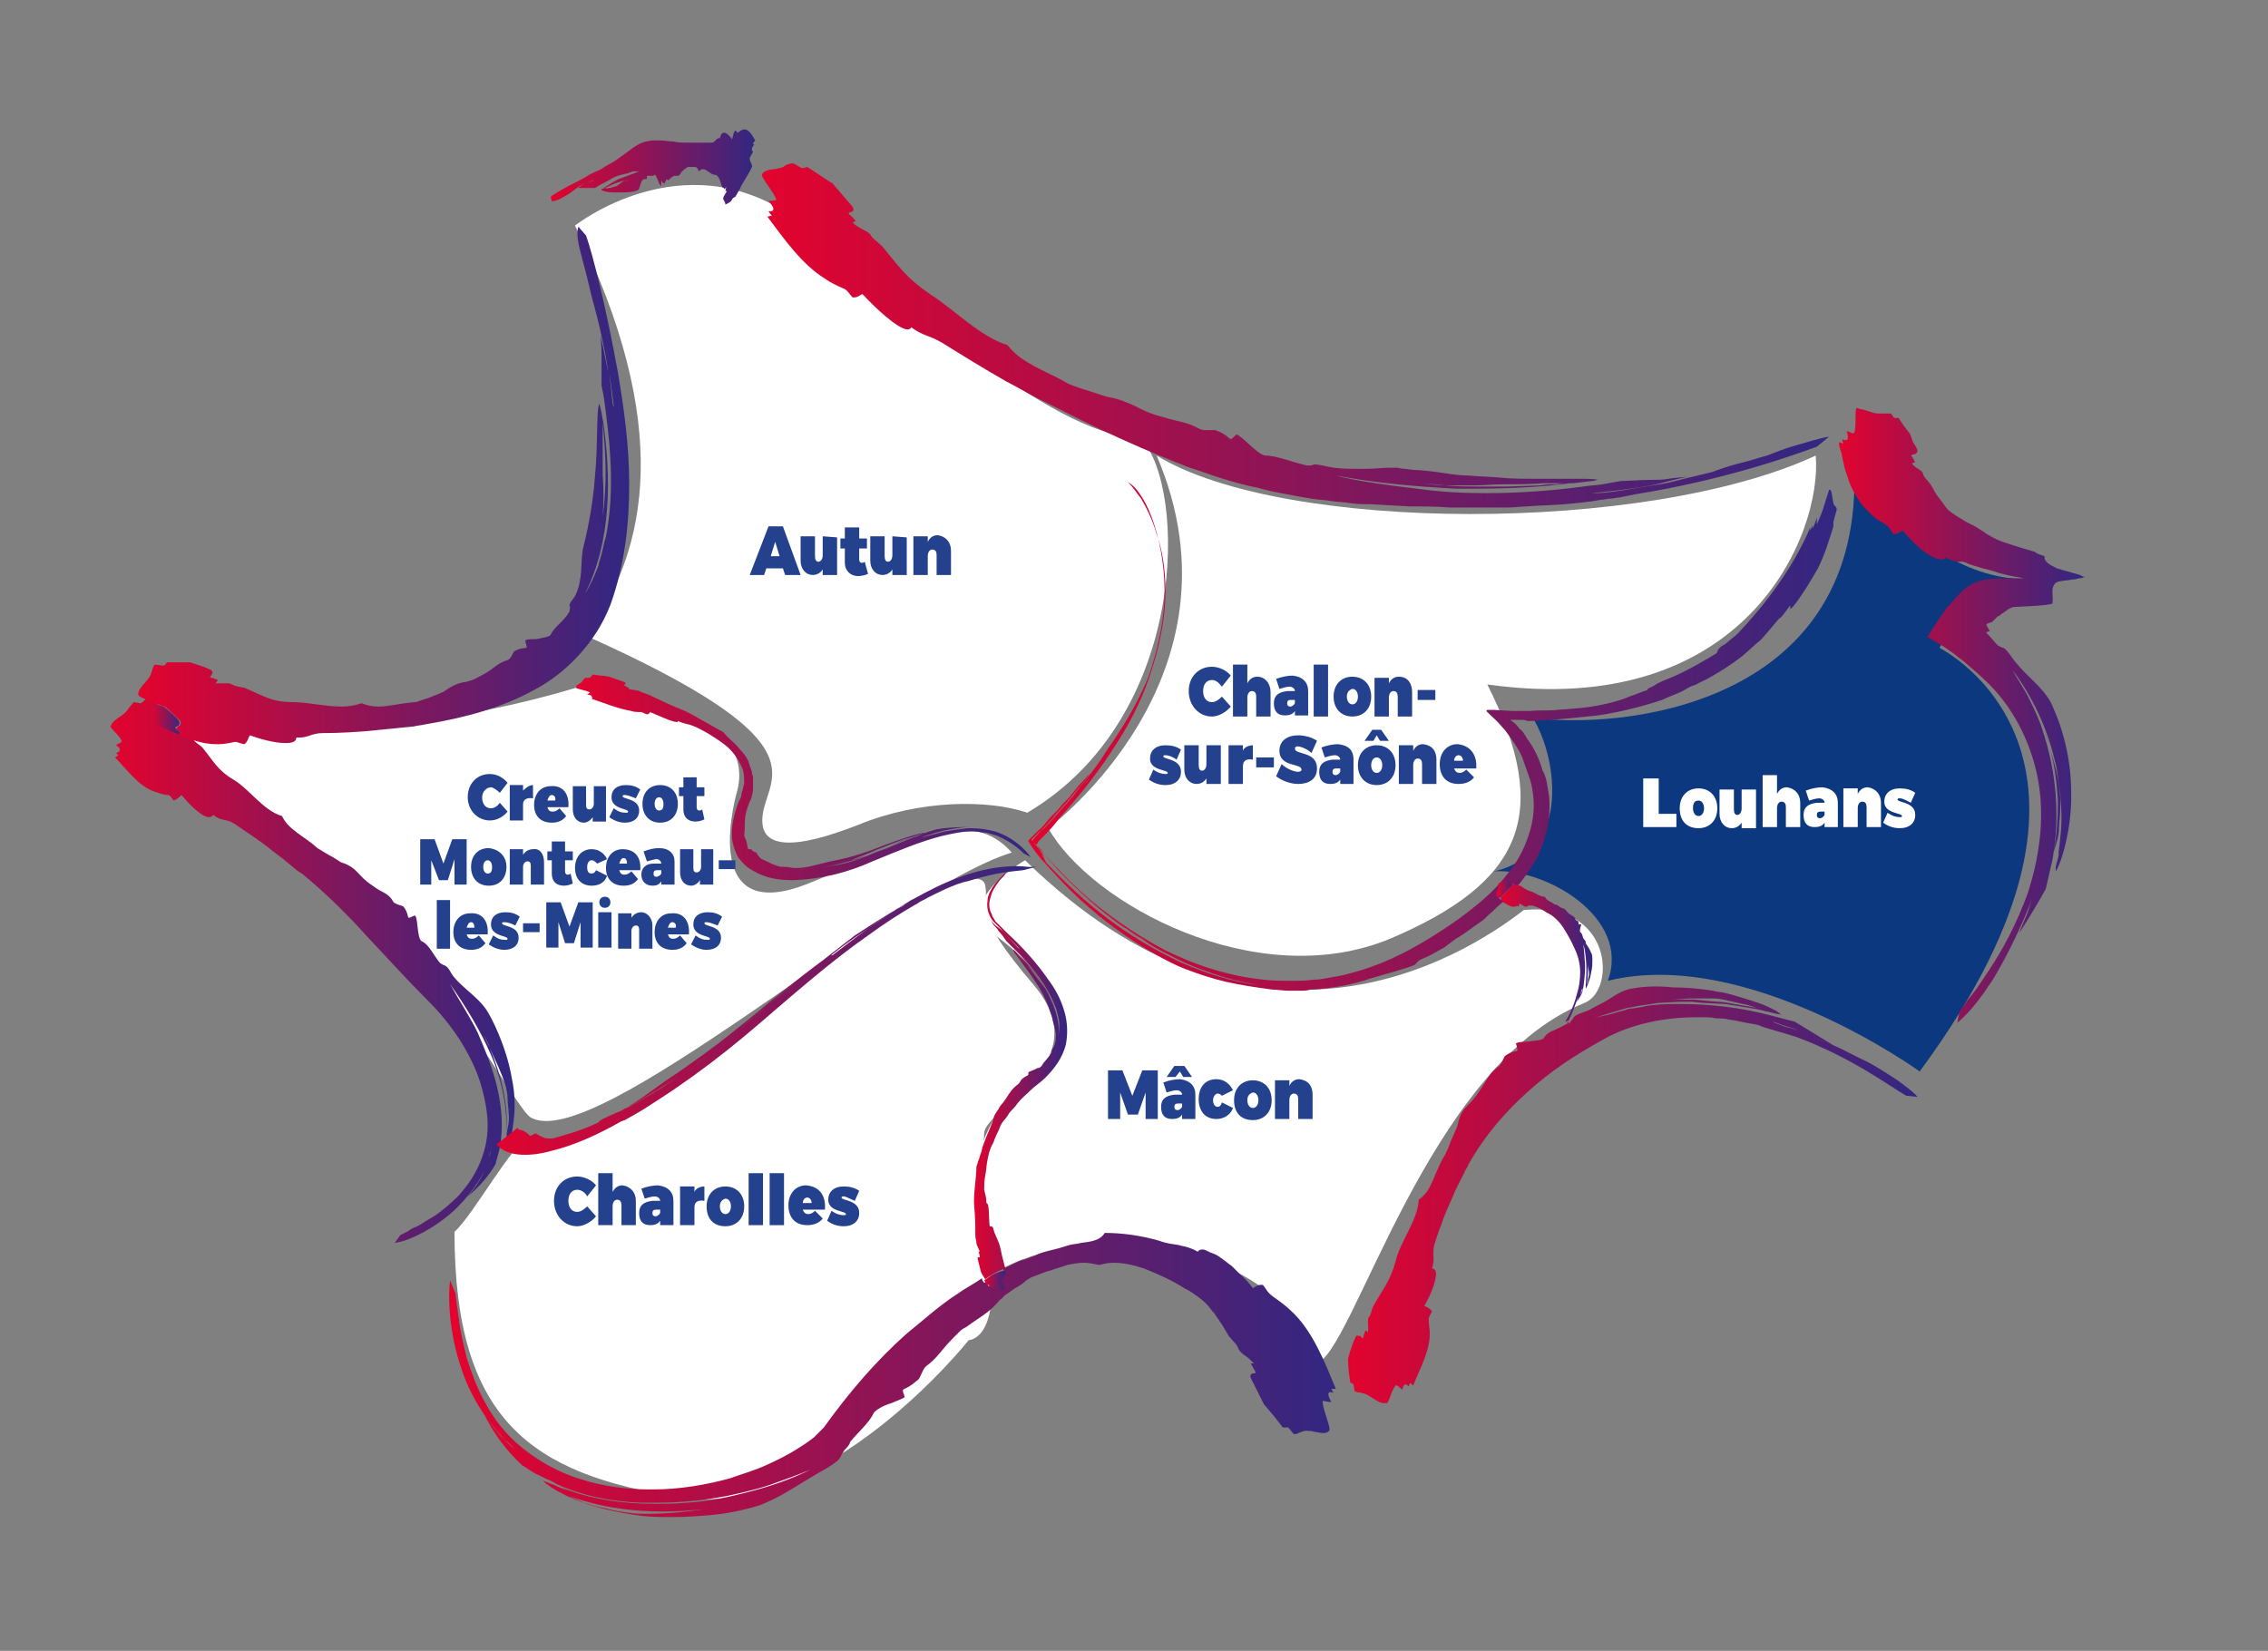
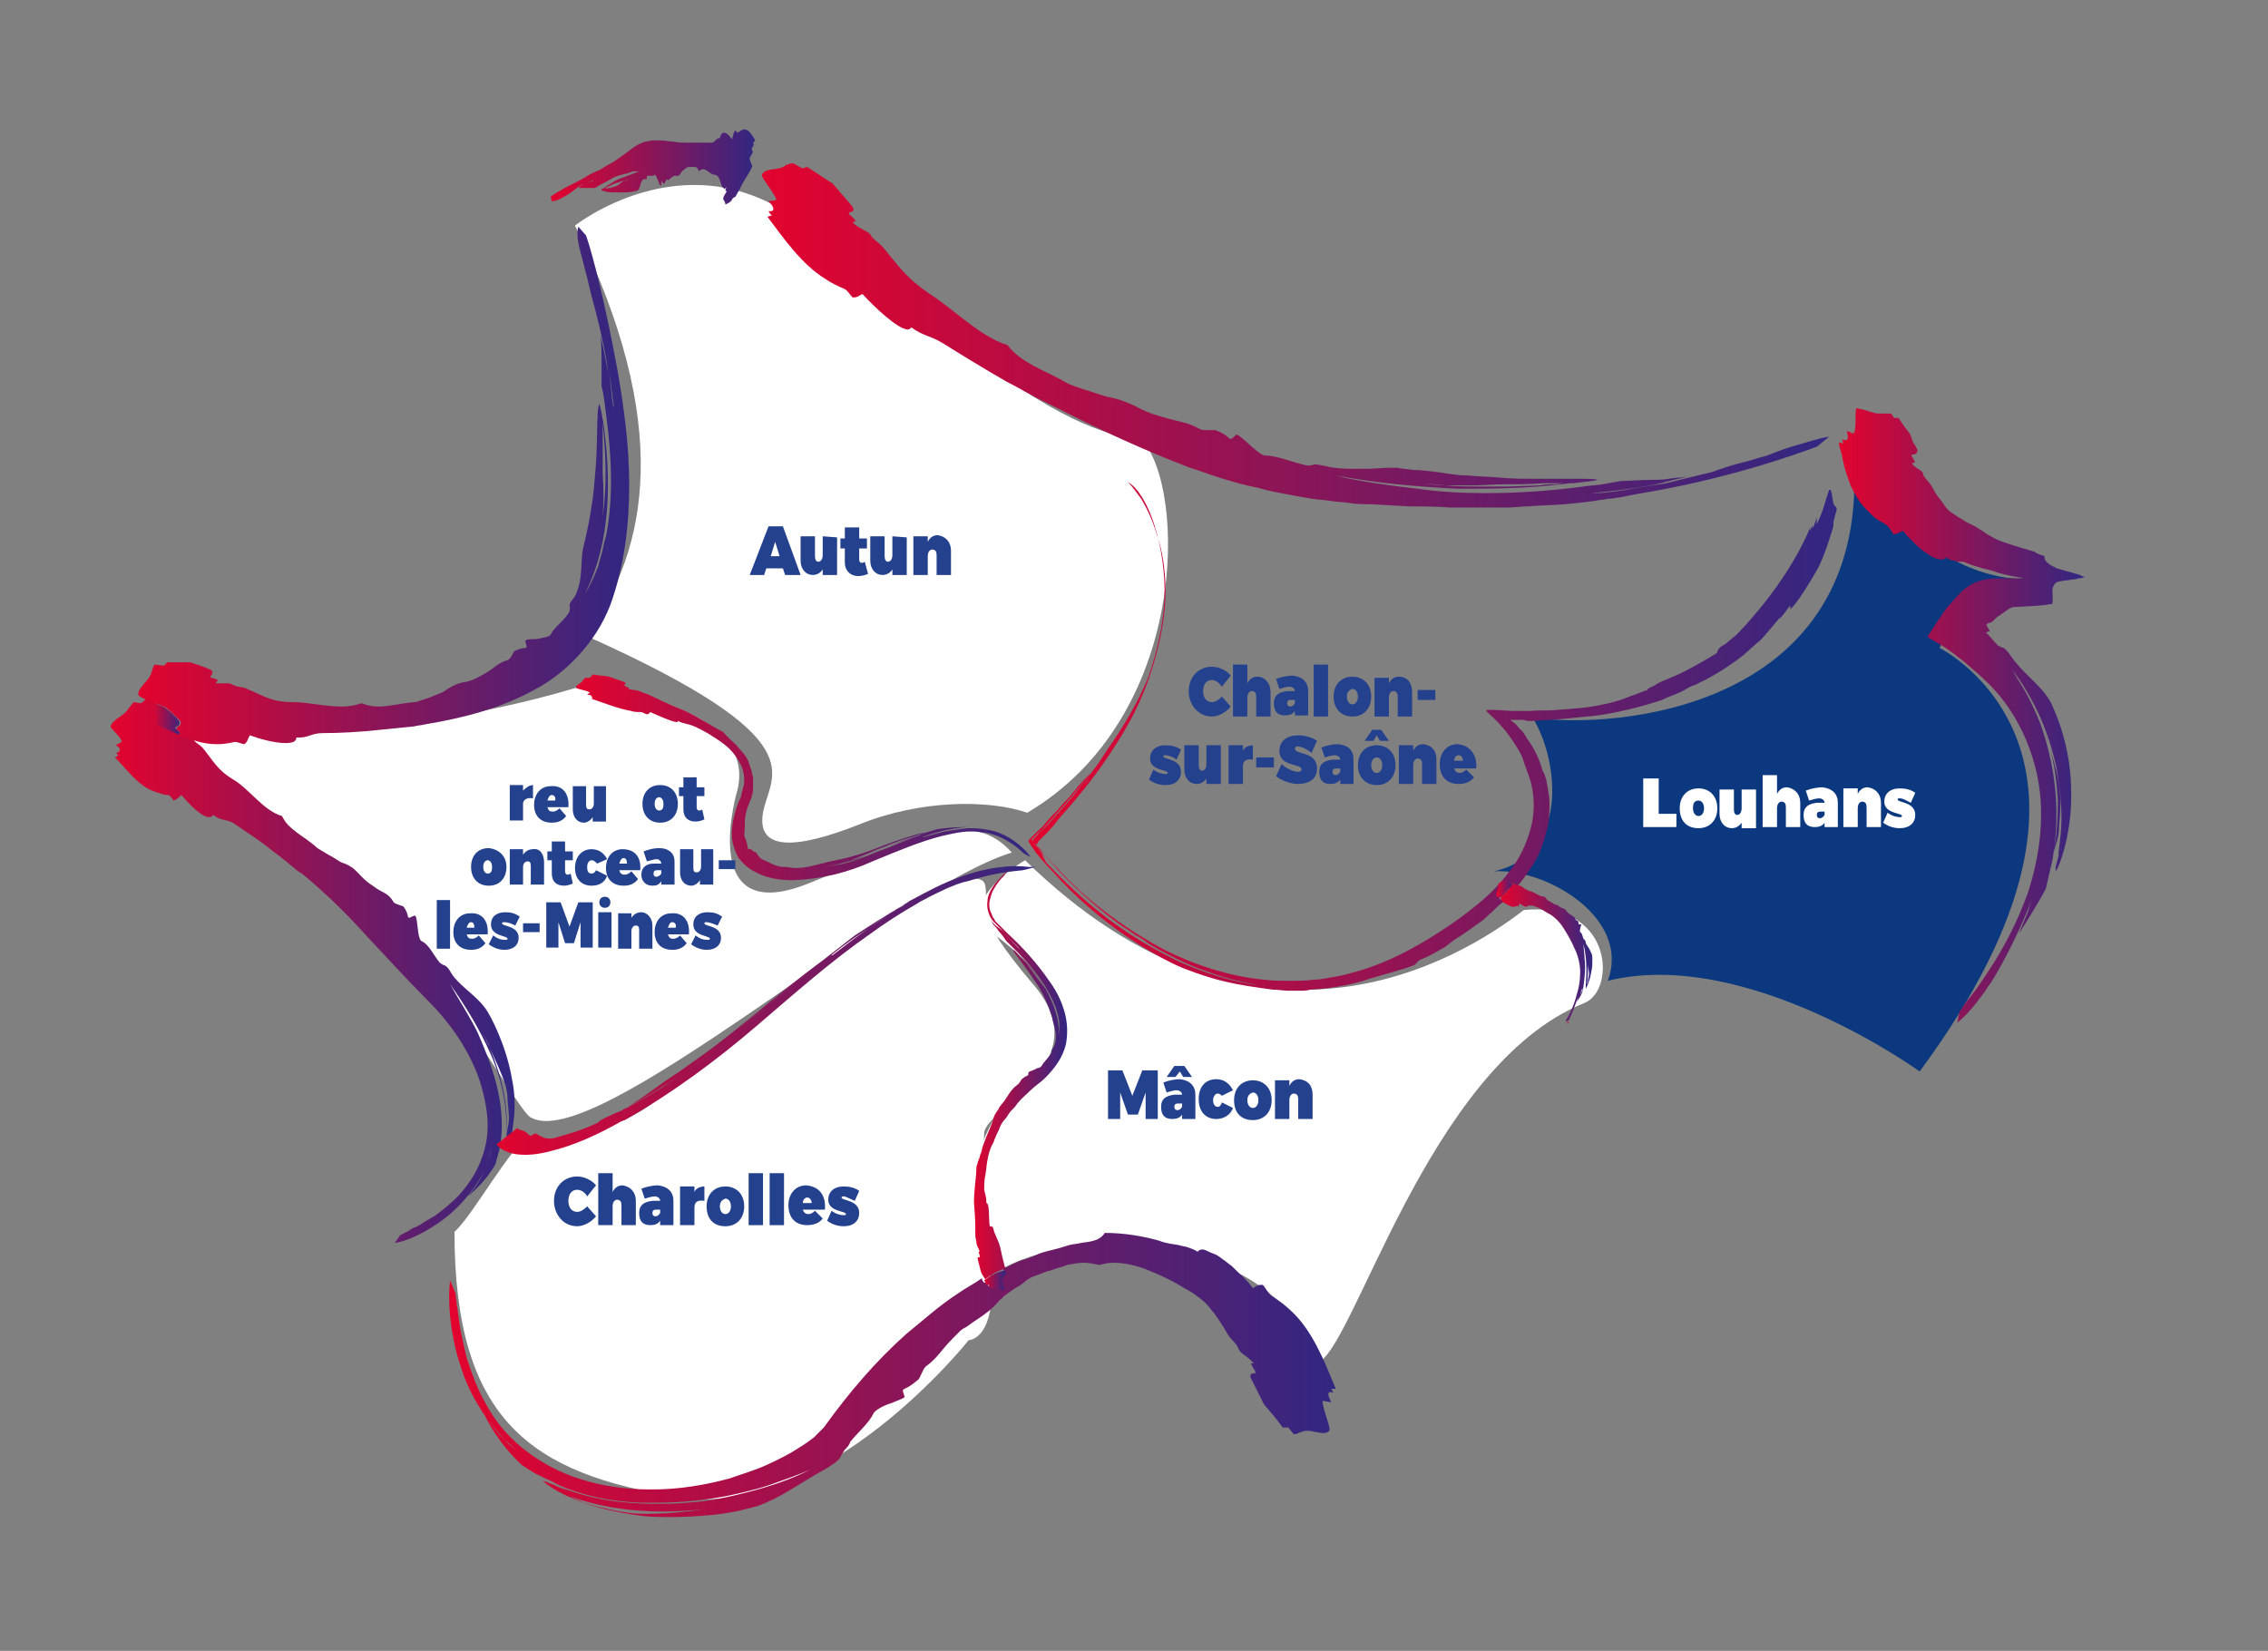
<svg xmlns="http://www.w3.org/2000/svg" version="1.1" id="Calque_1" x="0px" y="0px" viewBox="0 0 205.1 149.3" style="enable-background:new 0 0 205.1 149.3;" xml:space="preserve">
  <rect x="0" y="0" width="205.1" height="149.3" fill="#808080" stroke="none" />
  <style type="text/css">
	.st0{fill:#FFFFFF;}
	.st1{fill:#0B387E;}
	.st2{fill:url(#SVGID_00000001647992635238555490000010494324374067454087_);}
	.st3{fill:url(#SVGID_00000154422741092683540500000016250239604111678881_);}
	.st4{fill:url(#SVGID_00000008840425447768156640000014997658804251576982_);}
	.st5{fill:url(#SVGID_00000124870139293954767730000001377391869425039798_);}
	.st6{fill:url(#SVGID_00000038392505799201873960000003929100540263845277_);}
	.st7{fill:url(#SVGID_00000085234337775828266560000008674468976547456182_);}
	.st8{fill:url(#SVGID_00000161606751870742725090000004445400845831268779_);}
	.st9{fill:url(#SVGID_00000172435523132543364730000000440490867165971380_);}
	.st10{fill:url(#SVGID_00000065782976152374992350000009016716370216484541_);}
	.st11{fill:url(#SVGID_00000111175008327918985730000010410025064462370736_);}
	.st12{fill:url(#SVGID_00000039098606811753122710000003965250935206027434_);}
	.st13{fill:url(#SVGID_00000036937884749559381200000005673072913331470467_);}
	.st14{fill:url(#SVGID_00000145751434003148646030000012442130070607047327_);}
	.st15{fill:url(#SVGID_00000168114082918094901550000014177194109946822827_);}
	.st16{fill:url(#SVGID_00000138574999151901229560000015529578847099373744_);}
	.st17{fill:url(#SVGID_00000062157142439534777100000015447994649386740139_);}
	.st18{fill:#24418E;}
</style>
  <path class="st0" d="M18.2,64.8c0,0,13.8,3.4,33.9-2.6c4.8,0.1,16.2,2.3,14.6,9.2c0,0-3.8,12.6,6.4,8.5s14.7-6.9,18.4-2.8  c-11,3.4-38,27.6-43.6,23.9c-2.1-1.7-13.1-24.1-31.5-32.3" />
  <path class="st0" d="M78.1,84.5c4.6-3.3,10.7-6.4,11-4.4c0.4,2-1.5,2.1,4.4,9c6,7.1-4.5,11.2-4.5,13.4c0,2.2-1.3,1.4,0.7,14  c0,4.7-2.1,4.7-2.1,4.7s-12.9,16.3-26.2,14.2s-20.3-6.9-20.3-24c1.7-1.5,5.3-8.1,6.4-8.1c2.2,0,7.6-0.8,11.2-3.3  C66.3,94.4,73.8,87.5,78.1,84.5" />
  <path class="st0" d="M52,20.4c0,0,9.7-7.7,19.7-0.8c10,6.8,22.6,19.6,31.5,20.1c4.1,4.3,4.4,25.1-10.3,33.8  c-3.5-1.2-9.7-1.2-15.3,1.1C72,76.8,68.4,77,69,73.5s5.2-6.5-16-16C58.7,49.6,60.8,38.3,52,20.4" />
-   <path class="st0" d="M94.8,74.9c0,0,18.4-13.6,9.8-33.7c11.4,7,44.3,7.1,59.6,0c0.6,7-6.2,24-29.7,20.7c5.9,11.7,3.2,17.9-8.8,23  C113.6,89.9,98.6,81.7,94.8,74.9" />
  <path class="st1" d="M173.6,96.9c0,0-15.6-11.3-28.2-8.2c2.1-5.7-5.6-10.2-10.3-9.9c6.8-1.5,5.9-10,3.5-13.9  C146.4,66,168,64,167.7,43c5.9,6.2,9.7,9.1,15.3,9.4c-5.9,2-7.6,6.2-7.6,6.2S194.8,68.2,173.6,96.9" />
  <path class="st0" d="M92.7,77.8c0,0-6.7,3.8-2.8,6.7c3.9,2.9,10.5,9.1,2.8,13.6c-4,2.4-7.3,12.1-1.8,16.5c7.1-3.8,24.8-2.9,28.1,8.7  c3.3-0.6,10-26.9,24.3-32.6c2.9-1.2,2.5-9.2-5.5-8.4C132,86.8,113.5,98.1,92.7,77.8" />
  <g>
    <g>
      <g>
        <linearGradient id="SVGID_00000053531142533127955510000017249235443935998616_" gradientUnits="userSpaceOnUse" x1="68.894" y1="-308.068" x2="165.258" y2="-308.068" gradientTransform="matrix(1 0 0 -1 0 -277.732)">
          <stop offset="0" style="stop-color:#E3032E" />
          <stop offset="1" style="stop-color:#312782" />
        </linearGradient>
        <path id="SVGID_00000000931662254455730470000003010938437795650229_" style="fill:url(#SVGID_00000053531142533127955510000017249235443935998616_);" d="     M71.1,14.9c-0.6,0.6-1.9,0.2-2.2,0.9c-0.1,0.2,1,1.5,1.3,2.2c0,0.2-0.4,0.1-0.7,0.2c0.6,0.6,0.5,0.9,0.2,0.9c-0.1,0-0.1,0-0.2,0     c0.1,0.2,0.3,0.4,0.3,0.4c-0.1,0-0.4,0.1-0.4,0.1c1.5,2,3.1,4.3,5.2,5.6c0.4,0.3,1.2,0.7,1.7,0.9c0.3,0.1,0.6,0.6,0.8,0.8h0.1     c0.4,0,0.5-0.2,0.8-0.3c1,1.1,3.2,3.2,4.1,3.2c0.1,0,0.3-0.1,0.3-0.2c1.1,0.8,1.6,0.7,2.8,1.4c1.6,1,3.7,2.3,5.8,3.5     c1.2,0.6,2.3,1.3,3.4,1.8c0.4,0.2,0.8,0.4,1.2,0.6c4.3,2.2,8.1,3.9,12,5.4c1,0.3,2,0.7,3,1s2,0.6,3.1,0.8c1,0.3,2.1,0.5,3.2,0.7     c0.5,0.1,1.1,0.2,1.7,0.3s1.1,0.1,1.7,0.2c0.6,0.1,1.2,0.1,1.8,0.2c0.6,0.1,1.2,0.1,1.8,0.1l3.6,0.2c1.2,0,2.4,0,3.6,0.1     c0.3,0,0.5,0,0.8,0s0.7,0,1,0c0.6,0,1.2,0,1.8,0s1.2,0,1.7,0c0.6,0,1.1-0.1,1.7-0.1c1.1-0.1,2.3-0.1,3.4-0.2     c1.1-0.1,2.2-0.2,3.3-0.4c0.3,0,0.5-0.1,0.8-0.1s0.5-0.1,0.8-0.1c0.5-0.1,1-0.2,1.5-0.3c8.1-1.3,14.2-3.5,16.4-4.3l1.1-0.9     c-0.8,0.1-2,0.5-3.4,0.9c-0.7,0.2-1.4,0.5-2.2,0.8c-0.8,0.2-1.6,0.5-2.5,0.7c-0.8,0.2-1.7,0.5-2.5,0.8c-0.8,0.2-1.7,0.4-2.5,0.6     c-0.8,0.2-1.5,0.4-2.2,0.5s-1.3,0.2-1.9,0.3c-1.7,0.3-3,0.5-4,0.5c-0.1,0-0.1,0-0.2,0c-0.3,0,1.5-0.1,4.1-0.5     c0.6-0.1,1.3-0.2,2.1-0.4c0.7-0.2,1.6-0.4,2.4-0.6c-0.6,0.1-1.1,0.1-1.7,0.2c-0.5,0.1-1.1,0.1-1.6,0.1c-1,0-2,0.1-2.7,0.1     c-0.6,0.1-1.1,0.2-1.7,0.3c-0.6,0.1-1.1,0.1-1.7,0.2c-3,0.4-5.9,0.6-8.9,0.6c-2,0-4-0.1-6.1-0.4c-1.8-0.2-5.7-0.7-7.4-1.2     c3.6,0.7,7.2,1,10.9,1.2c0.4,0,0.7,0,1.1,0c3.3,0,6.6-0.1,9.9-0.6c-0.2,0-0.4,0-0.6,0l-1.4,0.2c-0.5,0-1,0-1.4,0.1l-2.9,0.1     c-0.1,0-0.3,0-0.4,0c-0.8,0-1.6,0-2.4,0c-1,0-1.9,0-2.9-0.1c-0.6,0-1.3-0.1-2-0.2l2,0.2c0.4,0,0.8,0,1.2,0h0.1c0.4,0,0.8,0,1.3,0     c0.9,0,1.7-0.1,2.7-0.1c1.1,0,2.4,0,3.6-0.1c0.1,0,0.3,0,0.4,0c0.1,0,0.3,0,0.4,0c0.1,0,0.3,0,0.4,0c0.1,0,0.1,0,0.2,0     c0.4,0,0.9,0,1.3,0l1.7-0.2c0.2,0,0.3-0.1,0.5-0.1l0,0c-0.3-0.1-1-0.1-2-0.1c-0.3,0-0.7,0-1.1,0c-0.2,0-0.4,0-0.6,0     c-0.6,0-1.4,0-2.1,0c-1,0-2,0-3-0.1s-2-0.1-3-0.2c-1,0-1.9-0.2-2.7-0.3s-1.6-0.2-2.2-0.2c-0.6-0.1-1.1-0.1-1.4-0.2     c-0.2,0-0.5,0-0.7,0c-0.7,0-1.4,0.1-2.1,0.1c-0.2,0-0.5,0-0.8,0c-0.7,0-1.4,0-2.2-0.1c-0.7-0.1-1.2-0.3-1.8-0.3l0,0     c-0.1,0.1-0.3,0.1-0.6,0.1c-1.4-0.3-2.7-0.9-3.8-0.9c-0.7-0.1-2.2-1.9-2.6-1.9l0,0c-0.3,0.3-0.4,0.4-0.5,0.4     c-0.2,0-0.3-0.4-1.4-0.8c0,0-0.1,0-0.2,0s-0.2,0-0.3,0c-0.1,0-0.2,0-0.3,0c-0.2,0-0.4,0-0.6-0.1c-1.3-0.7-1.8-0.6-3.4-1.1     c-1.2-0.3-1.9-0.7-2.5-1c-0.7-0.3-1.3-0.6-2.4-0.8c-0.1,0-1-0.3-1.9-0.6c-0.4-0.1-0.9-0.3-1.2-0.4c-0.3-0.1-0.5-0.2-0.5-0.2     c-1.2-0.7-2.2-1.1-3.1-1.6s-1.7-1-2.4-1.9c-2.4-0.7-4.8-3.2-7-4.6c-2.2-1.5-2.8-2.5-4.3-4.3c-0.5-0.5-0.9-0.7-1.1-1.1     c-0.2-0.3-1.2-0.6-1.6-1.1l0.3-0.1c-0.2-0.2-0.4-0.5-0.6-0.6c-0.1-0.2,0-0.2,0.1-0.2c0.2-0.1,0.4-0.1,0.2-0.5     c-0.6-0.7-1.2-1.4-1.8-2.1c-0.8-0.5-1.5-1-2.3-1.5c-0.1,0-0.2,0.1-0.4,0.1c0,0,0,0-0.1,0l-0.7-0.4C71.5,14.7,71.3,14.9,71.1,14.9     " />
      </g>
    </g>
    <g>
      <g>
        <linearGradient id="SVGID_00000059300171795270908960000016409974360953178507_" gradientUnits="userSpaceOnUse" x1="166.249" y1="-342.432" x2="188.531" y2="-342.432" gradientTransform="matrix(1 0 0 -1 0 -277.732)">
          <stop offset="0" style="stop-color:#E3032E" />
          <stop offset="1" style="stop-color:#312782" />
        </linearGradient>
        <path id="SVGID_00000030468612894390648720000009729166745280623760_" style="fill:url(#SVGID_00000059300171795270908960000016409974360953178507_);" d="     M184.1,79.6c0.2-0.5,0.3-0.9,0.4-1.3c0-0.1,0-0.1,0-0.1s-0.3,1.3-1,3C183.8,80.6,183.9,80.1,184.1,79.6 M186.1,72.4     c-0.1-1.6-0.3-3.2-0.7-4.7c0.4,1.4,0.8,2.7,0.9,4.2c0.1,0.5,0,1,0,1.5s-0.1,1-0.1,1.5c0,0.8-0.3,1.5-0.5,2.2     C186,75.6,186.1,74,186.1,72.4 M184.9,66.1c0.2,0.5,0.3,1.1,0.5,1.6C185.2,67.2,185.1,66.7,184.9,66.1 M167.9,36.9     c-0.2,0.2,0,1.5-0.2,2.2l-0.1,0.1c-0.1,0-0.4-0.2-0.6-0.2c0.2,0.6,0.1,0.8-0.1,0.8c-0.1,0-0.2,0-0.3-0.1c0,0.2,0.1,0.4,0.1,0.4     c-0.1,0-0.4-0.1-0.4-0.1c0,0.3,0.1,0.6,0.2,0.9c0.1,0.3,0.1,0.6,0.2,0.9c0.1,0.6,0.3,1.1,0.5,1.7c0.2,0.6,0.5,1.1,0.8,1.6     s0.7,0.9,1.1,1.3c0.2,0.2,0.4,0.4,0.7,0.6c0.3,0.2,0.6,0.3,0.8,0.5c0.2,0.1,0.5,0.6,0.6,0.8h0.1c0.3,0,0.5-0.2,0.8-0.3     c0.2,0.3,0.6,0.7,0.9,1c0.4,0.4,0.8,0.8,1.2,1c0.5,0.4,1,0.6,1.4,0.6c0.2,0,0.3-0.1,0.4-0.2c0.2,0.2,0.5,0.3,0.7,0.3     c0.1,0,0.2,0.1,0.2,0.1l0,0h0.2c0.1,0,0.2,0,0.2,0c0.2,0,0.3,0,0.5,0.1c0.4,0.2,0.9,0.3,1.5,0.5c0.4,0.1,0.9,0.2,1.4,0.4     c0.7,0.2,1.2,0.3,1.8,0.4c0.2,0,0.4,0.1,0.6,0.1c0.1,0,0.2,0,0.2,0h0.1h-0.1h-0.2c-0.1,0-0.2,0-0.3,0c-0.2,0-0.4,0-0.6,0     c-0.4,0-0.9,0-1.3,0l0,0c-0.8,0-1.7,0.1-2.3,0.4c-0.2,0.1-0.5,0.2-0.7,0.4l-0.3,0.2l0,0l0,0l-0.1,0.1l-0.3,0.3     c-0.4,0.4-0.7,0.8-1.1,1.2c-0.3,0.4-0.6,0.9-0.9,1.3l-0.9,1.4l1.5,0.9c0.3,0.2,0.6,0.4,1,0.7c0.3,0.3,0.7,0.5,1,0.8     c0.7,0.6,1.4,1.2,2.1,1.9c2.4,2.4,4,5.8,4.5,9.2s-0.1,6.8-1,9.6c-1,2.8-2.3,5.2-3.5,7c-0.6,0.9-1.1,1.7-1.6,2.3     c-0.5,0.6-0.8,1.1-1.1,1.5l-0.2,1c0.5-0.4,1.1-1,1.8-1.9c0.3-0.4,0.7-0.9,1-1.4c0.4-0.5,0.7-1.1,1-1.6c1.3-2.3,2.4-4.8,3-6.4     c-0.2,0.5-0.3,1-0.5,1.5s-0.5,1.1-0.7,1.7c0.9-1.4,1.8-2.9,2.4-4c0.1-0.4,0.2-0.9,0.3-1.3s0.2-0.9,0.3-1.3     c0.7-3.9,0.4-7.9-0.9-11.8c-0.2-0.7-0.7-1.8-1.2-2.8c-0.5-1-1.2-2-1.5-2.6c1.8,2.4,3.1,5.2,3.8,8.1c0.2,0.7,0.3,1.5,0.4,2.2     c0.1,0.7,0.2,1.5,0.2,2.2c0.1,1.5-0.1,3-0.3,4.4c0-0.2,0.1-0.3,0.1-0.5c0,0.5-0.2,0.9-0.3,1.4c0,0.1,0,0.3,0,0.4l0,0     c0.4-0.5,1.5-3.7,1.4-7.2c0-1.8-0.3-3.6-0.7-5c-0.4-1.5-0.9-2.5-1.1-3c-0.8-1.5-2.2-2.4-3.3-3.8c-0.4-0.5-0.6-0.9-1-1.2l0,0     c-0.1,0-0.3-0.1-0.5-0.2c-0.4-0.4-0.7-0.8-1.1-1.2c0.2-0.1,0.4-0.1,0.3-0.2c-0.3-0.5-0.3-0.5-0.2-0.6c0.1,0,0.2-0.1,0.3-0.1     s0.2-0.1,0.2-0.1l0.1-0.1l0.1-0.1l0.1-0.1l0.1-0.1c0,0,0.1-0.1,0.2-0.1c0.1-0.1,0.2-0.2,0.4-0.3c0.1-0.1,0.3-0.2,0.4-0.3     c0.1,0,0.1-0.1,0.2-0.1c0.1,0,0.1-0.1,0.3-0.1l0,0c1.5-0.1,2.7-0.1,3.5-0.3c0.1-0.7-0.1-1.2,0.1-1.6c0.2-0.5,0.7-0.4,1-0.5     c0.4,0,0.6-0.1,0.8-0.1c0,0,0.2,0,0.5-0.1c0.1,0,0.3,0,0.4-0.1c0.1,0,0.1,0,0.2,0h0.1h-0.1c-0.4-0.1-0.5-0.2-0.5-0.2     c-0.7-0.2-1.4-0.4-2.1-0.6c-0.6-0.3-1.2-0.6-1.1-1.1c-0.3-0.1-0.7-0.2-0.9-0.4c-0.7-0.2-1.4-0.4-2-0.6c-0.3-0.1-0.6-0.2-0.9-0.3     l-0.5-0.2l-0.4-0.2c-0.3-0.2-0.6-0.3-0.8-0.5c-0.3-0.2-0.5-0.3-0.8-0.5c-0.2-0.1-0.4-0.2-0.6-0.3c-0.2-0.1-0.4-0.2-0.5-0.3     c-0.4-0.2-0.8-0.5-1.1-0.7s-0.5-0.5-0.7-0.8s-0.4-0.5-0.6-0.8c-0.2-0.3-0.3-0.6-0.6-1s-0.6-0.6-0.6-0.9c-0.1-0.3-0.8-0.5-1-0.9     l0.3-0.1c-0.1-0.1-0.2-0.4-0.3-0.5s0-0.2,0.1-0.2c0.2,0,0.4-0.1,0.4-0.4l-0.2-0.4L173,40c-0.1-0.3-0.2-0.6-0.3-0.8     c-0.4-0.5-0.7-0.9-1-1.4h-0.1c-0.1,0-0.2,0-0.3,0c-0.1-0.1-0.2-0.3-0.3-0.4c-0.1,0-0.1,0-0.2,0c-0.1,0-0.2,0-0.3,0s-0.2,0-0.2,0     h-0.1c-0.1,0-0.2,0-0.3,0c-0.3,0-0.6-0.1-0.9-0.2c-0.3-0.1-0.6-0.2-0.8-0.2C168,36.9,168,36.9,167.9,36.9" />
      </g>
    </g>
    <g>
      <g>
        <linearGradient id="SVGID_00000135670808105585600820000010105380235503301304_" gradientUnits="userSpaceOnUse" x1="121.526" y1="-385.789" x2="173.362" y2="-385.789" gradientTransform="matrix(1 0 0 -1 0 -277.732)">
          <stop offset="0" style="stop-color:#E3032E" />
          <stop offset="1" style="stop-color:#312782" />
        </linearGradient>
-         <path id="SVGID_00000014616607516578692080000008549842502848903069_" style="fill:url(#SVGID_00000135670808105585600820000010105380235503301304_);" d="     M147.6,89.4c-0.7,0.1-1.4,0.5-2,0.9s-1.3,0.7-2,1.1c-0.5,0.2-1,0.3-1.3,0.6c0,0.1-0.1,0.2-0.2,0.3c-0.1,0.1-0.1,0.2-0.2,0.3v-0.1     c-0.4,0.2-0.8,0.4-1.2,0.6c-0.5,0.2-0.9,0.4-1.1,0.8c-0.2,0.2-0.8,0.2-1.4,0.3c-0.6,0-1.2,0.1-1.1,0.2c0.3,1.1,0.1,0.3-1,1.1     c-0.1,0.1-0.3,0.7-0.5,0.9c-0.9,0.6-1,1.1-1.7,2.1c-0.5,0.8-0.9,1.2-1.3,1.6c-0.4,0.4-0.6,0.8-0.8,1.7c0,0.1-0.3,0.7-0.6,1.4     c-0.2,0.6-0.5,1.2-0.5,1.2c-0.5,0.8-0.8,1.6-1.1,2.3c-0.3,0.7-0.6,1.3-1.3,1.8c-0.1,1.9-1.7,3.8-2.1,5.6c-0.5,1.8-1.1,2.4-2,4     c-0.2,0.4-0.2,0.8-0.4,1c-0.2,0.2,0,1-0.1,1.4l-0.2-0.2c-0.1,0.2-0.2,0.5-0.2,0.6s-0.1,0.1-0.1,0.1s-0.1,0-0.1-0.1     c-0.1-0.1-0.2-0.1-0.3-0.1c-0.1,0-0.2,0-0.2,0.1c-0.3,0.6-0.5,1.3-0.7,2c0,0.7,0.1,1.4,0.2,2.1c0.1,0.1,0.2,0.1,0.3,0.2l0.1,0.6     c0.3,0.2,0.6,0.1,0.7,0.2c0.7,0.1,1.3,0.9,2,0.9c0.1,0,0.1,0,0.2,0c0.2,0,0.4-1.1,0.8-1.6c0,0,0,0,0.1,0s0.3,0.2,0.5,0.4     c0.1-0.4,0.2-0.5,0.3-0.5c0.1,0,0.2,0.1,0.3,0.2c0-0.1,0.1-0.3,0.1-0.3c0.1,0,0.3,0.2,0.3,0.2c0.6-1.5,1.5-3.1,1.5-4.7     c0-0.3-0.1-0.9-0.1-1.3c0-0.2,0.2-0.5,0.3-0.7c-0.2-0.3-0.5-0.4-0.7-0.5c0.3-0.5,0.7-1.3,0.9-2s0.3-1.3-0.2-1.4     c0.3-0.9,0-1.2,0.2-2.1c0.2-0.6,0.4-1.3,0.7-2c0.2-0.7,0.6-1.5,0.9-2.2c0.3-0.8,0.7-1.5,1.1-2.3c0.1-0.3,0.3-0.5,0.4-0.8     c1.6-2.8,3.4-4.8,5.4-6.6c2-1.8,4.1-3.2,6.8-4.7c2.5-1.4,5.5-2,8.4-2c0.2,0,0.4,0,0.6,0c0.4,0,0.8,0,1.2,0.1c0.4,0,0.8,0,1.1,0.1     c0.8,0.1,1.5,0.3,2.2,0.4l0.5,0.1l0.5,0.2c0.3,0.1,0.7,0.2,1,0.3c0.7,0.2,1.4,0.4,2,0.6c5.1,1.9,8.6,4.6,9.9,5.3l1,0.1     c-0.3-0.4-1-0.9-1.8-1.5c-0.8-0.5-1.8-1.2-2.8-1.7c-1.1-0.5-2.1-1.1-3.1-1.5s-1.9-0.8-2.6-1.1c-0.5-0.2-1-0.4-1.5-0.5     c-0.4-0.1-0.8-0.3-1.1-0.4c-0.1,0-0.1-0.1-0.1-0.1s0.2,0.1,0.5,0.2c0.2,0.1,0.6,0.2,0.9,0.3c0.4,0.1,0.8,0.3,1.2,0.5     c0.8,0.3,1.8,0.7,2.9,1.2c-1.3-0.8-2.6-1.6-3.6-2.2c-0.8-0.2-1.5-0.4-2.3-0.6c-2.7-0.7-5.4-1-8.1-1c-0.8,0-1.6,0-2.4,0.1     c-0.3,0-0.7,0.1-1.2,0.2c-0.2,0-0.5,0.1-0.7,0.1c-0.3,0-0.5,0.1-0.8,0.2c-0.5,0.1-1,0.3-1.5,0.4s-0.9,0.2-1.2,0.3     c0.3-0.1,0.6-0.2,0.9-0.3l1-0.3l1-0.3c0.3-0.1,0.7-0.1,1-0.2c0.7-0.1,1.3-0.2,2-0.3l2-0.1c0.3,0,0.5,0,0.8,0c0.1,0,0.1,0,0.2,0     l1,0.1l2,0.1l1.9,0.3c0.6,0.1,1.3,0.2,1.9,0.4l-0.4-0.2c-0.7-0.2-1.4-0.3-2-0.4c-0.7-0.1-1.4-0.3-2.1-0.3l-2.1-0.2     c-0.2,0-0.4,0-0.6,0c-0.1,0-0.3,0-0.4,0h-1.1c-0.5,0-1,0-1.5,0c0.5,0,1,0,1.5,0c0.6,0,1.2-0.1,1.9-0.1c0.6,0,1.3,0,2,0     c0.4,0,0.9,0.1,1.3,0.2c0.4,0.1,0.9,0.2,1.3,0.3c0.7,0.1,1.3,0.4,1.9,0.6l1.2,0.3c0.1,0,0.2,0,0.4,0.1l0,0     c-0.1-0.1-0.3-0.3-0.7-0.5s-0.8-0.4-1.4-0.6c-0.6-0.2-1.2-0.4-1.9-0.6c-0.3-0.1-0.7-0.2-1.1-0.3c-0.4-0.1-0.8-0.1-1.1-0.2     c-1.2-0.2-2.5-0.3-3.6-0.3C149.5,89.1,148.1,89.3,147.6,89.4" />
      </g>
    </g>
    <g>
      <g>
        <linearGradient id="SVGID_00000089551936628898759670000000474549931351908509_" gradientUnits="userSpaceOnUse" x1="41.043" y1="-402.082" x2="121.226" y2="-402.082" gradientTransform="matrix(1 0 0 -1 0 -277.732)">
          <stop offset="0" style="stop-color:#E3032E" />
          <stop offset="1" style="stop-color:#312782" />
        </linearGradient>
        <path id="SVGID_00000036953745495770289970000011599474025952828083_" style="fill:url(#SVGID_00000089551936628898759670000000474549931351908509_);" d="     M65.7,136.2c-0.7,0.1-1.4,0.2-2.1,0.3C64.3,136.4,65,136.3,65.7,136.2 M58,136.9c-0.6,0-1.3-0.1-1.9-0.2     c-0.7-0.1-1.3-0.3-1.9-0.4c-0.5-0.1-1-0.3-1.4-0.4c-0.4-0.2-0.9-0.4-1.3-0.6c2.7,1,5.6,1.4,8.5,1.4c1.2,0,2.5-0.1,3.7-0.2     c-1.6,0.2-3.2,0.4-4.9,0.4C58.5,136.9,58.2,136.9,58,136.9 M49.6,133.2c-0.6-0.4-1.6-1-2.7-2c0.6,0.6,1.2,1,1.7,1.4     c0.5,0.3,1,0.6,1.4,0.9c0.1,0.1,0.2,0.1,0.2,0.1C50.3,133.6,50,133.5,49.6,133.2 M97.8,112.4c-0.4,0.1-0.7,0.1-1.1,0.2     c-0.3,0.1-0.7,0.2-1,0.3c-0.7,0.2-1.4,0.3-2,0.6c-0.5,0.2-0.9,0.4-1.4,0.5c-0.5,0.2-1,0.5-1.5,0.7c0,0,0,0-0.1,0     c0,0.1,0.1,0.2,0.1,0.3h-0.2c0,0,0,0.1,0.1,0.2h-0.1c-0.1,0-0.1,0.1,0,0.3c-0.1,0-0.2-0.1-0.2-0.1l0,0c0,0.3,0.3,0.9,0.2,1     c0,0.1-0.1,0.1-0.2,0.1s-0.2,0-0.3-0.1c-0.1,0-0.2-0.1-0.3-0.1h-0.1l0,0h-0.1h-0.1c0,0,0,0-0.1,0l-0.2-0.3H89     c-0.1-0.1-0.2-0.2-0.2-0.4c-0.7,0.5-1.5,0.9-2.2,1.4c-1.7,1.1-3.1,2.4-4.6,3.6c-2.8,2.5-5.2,5.3-7.5,8.5l-0.1,0.1l-0.1,0.1     c0,0-0.1,0.1-0.2,0.2c-0.1,0.1-0.3,0.3-0.5,0.5c-0.4,0.3-0.8,0.6-1.3,0.9c-0.9,0.6-1.9,1.1-3,1.6s-2.2,0.8-3.3,1.2     c-2.2,0.6-4.6,1-6.9,1c-0.1,0-0.3,0-0.4,0c-2.1,0-4.2-0.3-6.1-0.9c-2-0.6-3.8-1.6-5.3-2.8s-2.6-2.6-3.4-4.1     c-0.8-1.4-1.3-2.9-1.7-4.1c-0.3-1.3-0.6-2.5-0.7-3.5c-0.1-0.5-0.1-0.9-0.2-1.3c0-0.4-0.1-0.7-0.1-1l-0.5-1.2     c-0.2,1.5-0.1,4.7,1,7.9c0.5,1.6,1.3,3.1,2.2,4.4c0.5,0.6,0.9,1.2,1.4,1.7c0.2,0.3,0.4,0.5,0.7,0.7c0.2,0.2,0.4,0.4,0.6,0.6     c-1-0.8-2-1.9-2.9-3.4c0.9,2,2.3,3.7,3.5,4.8c0.5,0.3,1,0.7,1.5,0.9l0.8,0.4c0.3,0.1,0.5,0.2,0.8,0.4c2.4,1.1,5,1.6,7.6,1.7     c0.5,0,1,0,1.5,0c2.1,0,4.2-0.2,6.3-0.6c0.9-0.2,2.4-0.5,3.9-1c1.4-0.5,2.8-1,3.7-1.4c-1.8,0.9-3.6,1.5-5.5,2s-3.8,0.9-5.7,1     c-1,0.1-2,0.1-2.9,0.1c-2.9,0-5.8-0.4-8.5-1.5c0.2,0.1,0.4,0.2,0.6,0.3c-0.6-0.2-1.1-0.5-1.7-0.7c-0.2-0.1-0.3-0.1-0.5-0.2l0,0     c0.1,0.1,0.2,0.2,0.3,0.3c0.2,0.1,0.4,0.3,0.6,0.4c0.3,0.2,0.5,0.3,0.9,0.5c0.3,0.2,0.7,0.3,1.1,0.5c1.6,0.7,3.8,1.2,6.1,1.5     c0.9,0.1,1.8,0.1,2.7,0.1c1.3,0,2.6-0.1,3.7-0.2c1.9-0.2,3.3-0.6,4-0.8c2-0.7,3.6-1.9,5.7-3.1c0.4-0.2,0.7-0.4,1-0.6     c0.3-0.2,0.6-0.4,0.8-0.7c0-0.1,0.2-0.4,0.4-0.7c0.2-0.2,0.4-0.4,0.5-0.7l-0.1,0.1c0.8-1,1.8-1.8,2.2-2.7     c0.2-0.3,0.9-0.7,1.6-0.9c0.7-0.3,1.3-0.5,1.2-0.6c-0.2-0.6-0.2-0.6,0-0.7s0.5-0.2,1.2-0.8c0.2-0.1,0.4-0.9,0.7-1.2     c1.2-0.9,1.3-1.4,2.5-2.6c0.2-0.2,0.4-0.4,0.6-0.6s0.4-0.3,0.6-0.4c0.4-0.3,0.7-0.5,1-0.7c0.6-0.4,1.2-0.8,1.9-1.6     c0-0.1,0.3-0.2,0.5-0.5c0.3-0.2,0.7-0.5,1-0.7c0.4-0.2,0.8-0.5,1-0.7c0.3-0.2,0.5-0.3,0.5-0.3c0.6-0.2,1.2-0.5,1.7-0.6     c0.5-0.2,1-0.3,1.5-0.5c0.5-0.1,1-0.2,1.5-0.2s0.9,0.1,1.4,0.2c0.4-0.1,0.8-0.2,1.3-0.2c0.9,0,1.8,0.2,2.7,0.5     c1.3,0.5,2.6,1.1,3.7,1.8c0.6,0.3,1,0.6,1.4,0.9s0.7,0.6,1,1c0.1,0.2,0.3,0.3,0.4,0.5s0.3,0.4,0.4,0.6c0.3,0.4,0.5,0.8,0.8,1.3     c0.4,0.5,0.8,0.8,0.9,1.2c0.1,0.2,0.3,0.4,0.6,0.6c0.3,0.2,0.6,0.5,0.8,0.7h-0.3c0.1,0.2,0.3,0.5,0.4,0.7s0,0.2-0.1,0.2     c-0.2,0-0.4,0.1-0.3,0.4c0.4,0.8,0.8,1.6,1.2,2.4c0.6,0.7,1.2,1.4,1.7,2.1c0.1,0,0.1,0,0.2,0s0.2,0,0.3,0l0.5,0.6l0,0     c0.1,0,0.3,0,0.4-0.1c0.1,0,0.2-0.1,0.3-0.1l0,0c0.2-0.1,0.3-0.1,0.5-0.1s0.4,0,0.7,0.1c0.2,0,0.5,0.1,0.7,0.1s0.4,0,0.6-0.2     s-0.5-1.7-0.6-2.6c0-0.1,0-0.1,0.1-0.1s0.4,0.1,0.7,0.1c-0.4-0.7-0.3-0.9-0.1-0.9c0.1,0,0.2,0,0.3,0.1c-0.1-0.2-0.2-0.4-0.2-0.4     c0.1,0,0.4,0,0.4,0c-1-2.4-2.1-5.3-4.1-7.1c-0.4-0.4-1.2-1-1.7-1.3c-0.3-0.2-0.6-0.8-0.8-1c-0.1,0-0.2,0-0.2,0     c-0.3,0-0.5,0.2-0.7,0.3c-0.3-0.4-0.7-0.9-1.2-1.3c-0.2-0.2-0.5-0.5-0.7-0.7c-0.3-0.2-0.5-0.4-0.8-0.6s-0.5-0.4-0.8-0.5     s-0.5-0.2-0.7-0.3c-0.2-0.1-0.3-0.1-0.4-0.1c-0.2,0-0.3,0.1-0.4,0.2c-0.3-0.2-0.6-0.3-0.9-0.4s-0.5-0.1-0.8-0.2     c-0.5-0.1-1-0.1-1.8-0.4c-1.4-0.4-3.1-0.7-4.9-0.7C99.5,112.2,98.6,112.3,97.8,112.4" />
      </g>
    </g>
    <g>
      <g>
        <linearGradient id="SVGID_00000055671028123187802540000004445407204354122419_" gradientUnits="userSpaceOnUse" x1="9.953" y1="-365.532" x2="46.444" y2="-365.532" gradientTransform="matrix(1 0 0 -1 0 -277.732)">
          <stop offset="0" style="stop-color:#E3032E" />
          <stop offset="1" style="stop-color:#312782" />
        </linearGradient>
        <path id="SVGID_00000043428197612815583380000002636418728596785581_" style="fill:url(#SVGID_00000055671028123187802540000004445407204354122419_);" d="     M44,105.2c0.1-0.2,0.2-0.4,0.2-0.6c0.2-0.4,0.2-0.7,0.3-1c0-0.1,0-0.1,0-0.1s0,0.2-0.1,0.5c0,0.2-0.1,0.5-0.3,0.8     c-0.1,0.3-0.3,0.7-0.5,1.1C43.8,105.7,43.9,105.4,44,105.2 M44.3,94.8c0.5,1.1,1,2.1,1.4,3.3c0.1,0.4,0.2,0.8,0.2,1.3     c0,0.4,0.1,0.9,0.1,1.3c0.1,0.7-0.1,1.3-0.2,1.9C46,99.8,45.3,97.2,44.3,94.8 M43.7,93.5c0.2,0.4,0.4,0.8,0.6,1.2     C44.1,94.4,43.9,93.9,43.7,93.5 M12.7,63.6l-0.6-0.1c-0.2,0.2-0.4,0.5-0.5,0.6c-0.4,0.7-1.4,0.9-1.6,1.6l0,0l0,0     c0,0.2,0.8,0.8,1,1.3c0,0.2-0.3,0.2-0.5,0.4c0.5,0.3,0.4,0.6,0,0.7c0.1,0.1,0.2,0.2,0.2,0.2c-0.1,0.1-0.3,0.2-0.3,0.2     c1.1,1.1,2.1,2.6,3.6,3.1c0.3,0.1,0.8,0.3,1.2,0.3c0.2,0,0.4,0.4,0.5,0.5c0.3-0.1,0.5-0.3,0.7-0.5c0.6,0.7,1.8,2,2.5,2     c0.2,0,0.3-0.1,0.4-0.2c0.7,0.6,1.1,0.3,1.9,0.8c1,0.7,2.3,1.5,3.5,2.5c0.7,0.5,1.3,1,1.9,1.5c0.2,0.2,0.5,0.4,0.7,0.5     c2.3,1.9,4.2,3.8,5.9,5.7c1.8,1.9,3.5,3.8,5.5,5.8c2.1,2.1,3.8,4.6,4.7,7.3c0.4,1.3,0.7,2.7,0.7,4s-0.3,2.5-0.8,3.6     s-1.1,1.9-1.8,2.7c-0.7,0.7-1.4,1.3-2.1,1.8c-0.3,0.2-0.7,0.4-1,0.6s-0.6,0.4-0.9,0.5c-0.3,0.1-0.5,0.3-0.7,0.4s-0.4,0.2-0.6,0.3     l-0.5,0.7c1-0.1,2.8-0.9,4.5-2.2c1.7-1.3,3-3.1,3.6-4.3c-0.3,0.7-0.8,1.5-1.5,2.3c1.1-0.9,2-2,2.5-2.9c0.1-0.4,0.2-0.7,0.3-1.1     s0.2-0.7,0.2-1.1c0.2-1.7,0-3.4-0.4-5s-1-3.1-1.7-4.7c-0.5-1.1-1.9-3.3-2.5-4.4c1.4,2,2.7,4.1,3.7,6.4s1.5,4.8,1.4,7.3l0.1-0.4     c-0.1,0.4-0.1,0.8-0.2,1.2c0,0.1,0,0.2,0,0.4l0,0c0.2-0.2,0.6-1,0.7-2.2c0.2-1.2,0.2-2.7-0.1-4.1c-0.5-3-1.9-5.7-2.4-6.4     c-0.8-1.1-2-1.8-2.9-2.9c-0.3-0.4-0.4-0.8-0.8-1l0,0c-0.1,0-0.2-0.1-0.4-0.2c-0.6-0.7-1-1.7-1.7-2c-0.4-0.3-0.3-2.3-0.6-2.3l0,0     C37.2,82.9,37.1,83,37,83c-0.2,0,0-0.3-0.5-1c-0.1-0.1-0.7-0.2-0.9-0.4c-0.5-0.9-1-0.8-1.9-1.5c-1.4-0.9-1.3-1.6-2.8-2.1     c-0.1,0-0.6-0.4-1.2-0.7c-0.5-0.3-1-0.6-1-0.6c-1.3-1.2-2.5-1.5-3.2-2.9c-1.7-0.5-2.9-2.4-4.4-3.3s-1.8-1.7-2.8-2.9     c-0.3-0.3-0.6-0.4-0.8-0.7c-0.1-0.3-0.9-0.3-1.2-0.6l0,0c-0.7-0.3-1.4-0.6-2.1-0.9c0,0,0.2-0.2,0.3-0.3c0,0-0.2-0.1-0.3-0.1     c0.4-0.2,0.4-0.5-0.3-0.6c0.2-0.2,0.5-0.4,0.4-0.6c-0.1-0.1-0.3-0.3-0.5-0.4c-0.2-0.1-0.4-0.1-0.6-0.2     C12.9,63.5,12.8,63.6,12.7,63.6" />
      </g>
    </g>
    <g>
      <g>
        <linearGradient id="SVGID_00000026844750789740009150000018315579485904213380_" gradientUnits="userSpaceOnUse" x1="12.5" y1="-321.632" x2="56.661" y2="-321.632" gradientTransform="matrix(1 0 0 -1 0 -277.732)">
          <stop offset="0" style="stop-color:#E3032E" />
          <stop offset="1" style="stop-color:#312782" />
        </linearGradient>
        <path id="SVGID_00000166656356475117260570000017163840013822100388_" style="fill:url(#SVGID_00000026844750789740009150000018315579485904213380_);" d="     M55.1,33.7c0.2,1.3,0.3,2.3,0.4,3c0,0.1,0,0.1,0,0.1C55.4,36.8,55.3,35.5,55.1,33.7 M52.6,23.2c0.3,1.1,0.6,2.3,0.9,3.6     c0.7,2.5,1.3,5.2,1.5,6.9c-0.2-1-0.4-2.1-0.7-3.4c0.1,0.9,0.1,1.7,0.1,2.5c0,0.8,0,1.5,0,2.1c0.2,0.8,0.3,1.7,0.4,2.5     c0.5,3.8,0.7,7.5,0,11.1c-0.1,0.3-0.2,0.7-0.3,1.2s-0.3,1-0.4,1.5c-0.2,0.5-0.4,1-0.6,1.4c-0.2,0.4-0.4,0.8-0.6,1.1     c1.2-2.4,1.8-5,2-7.7s0-5.5-0.4-8.2c0,0.2,0,0.3,0,0.4c0.3,2.9,0.4,5.8,0,8.5c-0.1,0.5-0.1,0.9-0.2,1.4l0.2-1.4     c0.1-1.2,0.1-2.5,0-3.8c0-0.8,0-1.8,0-2.7c0-0.7,0-1.4,0-2c0-0.4-0.1-0.9-0.2-1.3c0-0.1-0.1-0.3-0.1-0.4l0,0     c-0.3,0.6-0.1,3.6-0.4,6.6c-0.2,3-0.9,5.8-1.1,6.6c-0.2,1.3,0,2.6-0.6,4c-0.2,0.5-0.6,0.7-0.6,1.1c0.1,0.1,0,0.3,0,0.5     c-0.5,0.9-1.4,1.4-1.7,2.1c-0.1,0.2-0.8,0.3-1.3,0.4c-0.6,0-1,0-1,0.2c0.3,1,0.1,0.3-1,0.9c-0.1,0.1-0.3,0.7-0.6,0.8     c-1,0.3-1.1,0.7-2.2,1.3c-0.4,0.2-0.7,0.4-1,0.5s-0.6,0.2-0.8,0.2c-0.5,0.1-1,0.3-1.7,0.8c-0.1,0.1-0.7,0.3-1.4,0.6     c-0.3,0.1-0.6,0.2-0.9,0.3c-0.2,0.1-0.4,0.1-0.4,0.1c-1.3,0.1-2.3,0.4-3.3,0.4c-0.5,0-1-0.1-1.5-0.3c-0.6,0.2-1.2,0.3-1.8,0.3     c-1.5,0-3.1-0.4-4.4-0.4c-2,0-2.7-0.6-4.4-1.3c-0.5-0.1-0.8-0.1-1.1-0.3c-0.1,0-0.2-0.1-0.3-0.1c-0.1,0-0.3,0-0.4,0s-0.3,0-0.4,0     s-0.2,0-0.4,0l0.2-0.3c-0.2-0.1-0.5-0.2-0.6-0.2c-0.2-0.1-0.1-0.1,0-0.2c0.1-0.2,0.2-0.3,0-0.5c-0.6-0.3-1.3-0.5-1.9-0.7     c-0.2,0-0.3,0-0.5,0c-0.5,0-1.1,0-1.6,0C15,60,15,60.1,14.8,60.2L14,60.1c-0.2,0.2-0.2,0.5-0.3,0.7c-0.2,0.8-1.2,1.3-1.2,2     c0,0.2,0.6,0.4,1.2,0.7c0.4,0.1,0.8,0.3,1.2,0.4c0.5,0.4,1,0.9,1.4,1.3c0.1,0.3,0,0.4-0.2,0.5C16,65.8,15.9,65.9,16,66     s0.3,0.3,0.4,0.4l-0.2,0.1c1.1,0.4,2.2,0.8,3.3,0.8c0.1,0,0.1,0,0.2,0h0.1c0.4,0,1-0.1,1.4-0.2c0,0,0,0,0.1,0     c0.2,0,0.6,0.2,0.8,0.2c0.3-0.2,0.3-0.5,0.5-0.8c0.8,0.3,2.2,0.7,3.2,0.7c0.6,0,1-0.1,1-0.5c0.1,0,0.2,0,0.3,0     c0.8,0,1.1-0.4,2.1-0.4c1.5,0,3.4-0.1,5.2-0.3c1-0.1,2-0.2,3-0.3c0.4-0.1,0.7-0.1,1.1-0.2c3.6-0.6,6.9-1.5,9.8-3.1     c1.5-0.8,2.8-1.8,4-3.1s2.2-2.8,2.9-4.6c1.3-3.6,1.7-7.3,1.7-10.9c0-3.6-0.5-7-1-10C54.8,27.7,53.6,23,53,21.3l-0.7-0.8     C52.1,21.2,52.3,22.1,52.6,23.2" />
      </g>
    </g>
    <g>
      <g>
        <linearGradient id="SVGID_00000130617862502989331130000016017299676042860715_" gradientUnits="userSpaceOnUse" x1="13.638" y1="-342.682" x2="16.444" y2="-342.682" gradientTransform="matrix(1 0 0 -1 0 -277.732)">
          <stop offset="0" style="stop-color:#E3032E" />
          <stop offset="1" style="stop-color:#312782" />
        </linearGradient>
        <path id="SVGID_00000039836033835196546950000012037255796764637873_" style="fill:url(#SVGID_00000130617862502989331130000016017299676042860715_);" d="     M14.1,63.9c0.1,0.1-0.2,0.3-0.4,0.6c0.7,0.2,0.7,0.5,0.3,0.6c0.2,0.1,0.3,0.1,0.3,0.1c-0.1,0.1-0.3,0.3-0.3,0.3     c0.7,0.3,1.4,0.6,2.1,0.9l0.2-0.1c-0.1-0.1-0.3-0.3-0.4-0.4s0-0.2,0.1-0.2c0.2-0.1,0.3-0.2,0.2-0.5c-0.4-0.5-0.9-0.9-1.4-1.3     c-0.4-0.1-0.8-0.3-1.2-0.4C13.8,63.7,14,63.8,14.1,63.9" />
      </g>
    </g>
    <g>
      <g>
        <linearGradient id="SVGID_00000129915331241048229900000009157426928771390388_" gradientUnits="userSpaceOnUse" x1="49.721" y1="-292.832" x2="68.382" y2="-292.832" gradientTransform="matrix(1 0 0 -1 0 -277.732)">
          <stop offset="0" style="stop-color:#E3032E" />
          <stop offset="1" style="stop-color:#312782" />
        </linearGradient>
        <path id="SVGID_00000161607606879303029200000001976337272544889268_" style="fill:url(#SVGID_00000129915331241048229900000009157426928771390388_);" d="     M54.7,17l0.9-0.4c0.3-0.1,0.6-0.2,0.9-0.3c-0.2,0.1-0.4,0.3-0.7,0.5c-0.2,0.1-0.4,0.1-0.6,0.2c-0.1,0-0.1,0-0.2,0     C54.9,17.1,54.8,17,54.7,17 M53.7,16.3C53.8,16.3,53.8,16.3,53.7,16.3C53.8,16.3,53.8,16.3,53.7,16.3c-0.2,0.1-0.4,0.2-0.7,0.3     C53.3,16.5,53.5,16.3,53.7,16.3 M56.8,16.3l-0.3,0.1C56.6,16.3,56.7,16.3,56.8,16.3 M67.3,11.7L67.3,11.7c-0.2,0-0.4,0.2-0.6,0.3     l0,0c-0.1,0-0.1-0.2-0.2-0.2c-0.2,0.2-0.2,0.5-0.3,0.8C66,12.3,65.7,12,65.5,12s-0.3,0.1-0.4,0.5H65c-0.1,0-0.2,0.1-0.3,0.2     c-0.1,0.1-0.2,0.2-0.3,0.2l0,0c-0.1,0-0.1,0-0.2,0c-0.3,0-0.7,0-1.1,0c-0.1,0-0.2,0-0.2,0c-0.2,0-0.3,0-0.5,0c-0.1,0-0.2,0-0.3,0     l0,0c-0.4,0-0.8,0-1.2-0.1c-0.4,0-0.8-0.1-1.2-0.1h-0.1c-0.1,0-0.1,0-0.2,0c-0.1,0-0.3,0-0.4,0c-0.2,0-0.4,0.1-0.6,0.1     c-0.4,0.1-0.8,0.3-1.2,0.6s-0.8,0.6-1.1,0.8c-0.4,0.3-0.7,0.5-1.1,0.7c-0.4,0.2-0.7,0.5-1.1,0.6c-0.2,0.1-0.4,0.2-0.6,0.3     c-0.2,0.1-0.3,0.2-0.5,0.3c-0.7,0.4-1.4,0.7-1.9,1s-0.9,0.5-1.1,0.7l0.1,0.4l0,0c0.5,0,1.1-0.4,1.6-0.7c0.1-0.1,0.3-0.2,0.4-0.3     c0.1-0.1,0.3-0.2,0.4-0.3c0.3-0.2,0.5-0.3,0.7-0.4c-0.2,0.1-0.5,0.3-0.7,0.5c0.3,0,0.5,0,0.8,0s0.5,0,0.7,0     c0.2-0.1,0.3-0.2,0.5-0.3c0.4-0.2,0.8-0.4,1.1-0.6c0.4-0.2,0.8-0.3,1.2-0.4c0.1,0,0.2,0,0.3-0.1c0.1,0,0.2,0,0.3-0.1     c0.2,0,0.3,0,0.4,0c0.1,0,0.1,0,0.2,0L57,15.8c-0.3,0.1-0.5,0.2-0.8,0.3c-0.6,0.2-1.1,0.6-1.6,0.9h0.1l-0.3,0.1v0.1l0,0     c0.2,0.1,0.6,0.2,1,0.2c0.3,0,0.5,0,0.8,0c0.1,0,0.1,0,0.2,0c0.6,0,1.1-0.1,1.3-0.2c0.2-0.2,0.2-0.8,0.5-1c0,0,0,0,0.1,0     c0,0,0,0,0.1,0l0,0c0,0,0.1,0,0.1-0.1s0-0.2,0-0.2h0.1c0.1,0,0.1,0,0.2,0c0.1,0,0.1,0,0.2,0c0.1,0,0.1,0,0.2-0.1l0,0     c0.1,0,0.2,0.3,0.3,0.5c0.1,0.3,0.2,0.5,0.3,0.5l0,0c0-0.4,0-0.5,0-0.5s0.1,0.3,0.3,0.3l0,0c0,0,0-0.1,0.1-0.2     c0-0.1,0.1-0.2,0.1-0.2l0,0c0.1,0.1,0.1,0.1,0.1,0.1c0.1,0,0.2-0.2,0.4-0.3c0.1-0.1,0.2-0.1,0.2-0.1c0.1,0,0.1,0,0.2,0h0.1     c0.1,0,0.2-0.1,0.3-0.3c0-0.1,0.6-0.5,0.6-0.5l0,0c0.1,0,0.1,0,0.2,0c0.1,0,0.2,0,0.2,0c0.1,0,0.1,0,0.2,0c0.2,0,0.3,0.1,0.4,0.4     c0.1-0.1,0.2-0.2,0.4-0.2c0.3,0,0.7,0.5,1,0.5l0,0c0.4,0,0.5,0.5,0.7,1.1c0.1,0.1,0.2,0.1,0.2,0.2l0,0c0,0,0.1,0,0.1-0.1l0.1-0.1     l0,0l-0.1,0.3l0.1,0.1c0,0,0,0.1-0.1,0.2c-0.1,0.2-0.2,0.3-0.2,0.5c0.1,0.2,0.2,0.3,0.2,0.5c0.2-0.1,0.4-0.2,0.5-0.3     c0.1-0.1,0.1-0.2,0.2-0.3l0.2-0.1c0.1-0.2,0.3-0.5,0.4-0.7c0.3-0.7,0.8-1.3,1.1-2c0.1-0.2-0.2-0.4-0.2-0.8c0-0.1,0.2-0.3,0.3-0.6     c-0.2-0.1-0.1-0.4,0.1-0.6L68.1,13c0-0.1,0.2-0.3,0.2-0.3C68.1,12.4,67.8,11.7,67.3,11.7z" />
      </g>
    </g>
    <g>
      <g>
        <linearGradient id="SVGID_00000131359238391320124950000015319969980926751394_" gradientUnits="userSpaceOnUse" x1="52.09" y1="-348.032" x2="93.064" y2="-348.032" gradientTransform="matrix(1 0 0 -1 0 -277.732)">
          <stop offset="0" style="stop-color:#E3032E" />
          <stop offset="1" style="stop-color:#312782" />
        </linearGradient>
        <path id="SVGID_00000158022417973868565630000011039939541597245860_" style="fill:url(#SVGID_00000131359238391320124950000015319969980926751394_);" d="     M53.3,61.3h-0.4c-0.1,0.1-0.1,0.2-0.2,0.2c0,0.3-0.7,0.4-0.6,0.7c0,0.1,0.8,0.2,1.2,0.4c0.1,0.1-0.1,0.1-0.2,0.2     c0.5,0.1,0.5,0.2,0.3,0.2c0.1,0,0.2,0.1,0.2,0.1l-0.1,0.1c1.2,0.4,2.4,0.9,3.6,1.1c0.2,0.1,0.7,0.1,0.9,0.1     c0.1,0,0.4,0.2,0.5,0.2c0.2,0,0.2-0.1,0.3-0.2c0.7,0.3,2,0.9,2.4,0.9c0.1,0,0.1,0,0.1-0.1c0.6,0.3,0.8,0.2,1.5,0.5     c0.9,0.4,1.9,1,2.8,1.7c0.5,0.4,0.9,0.9,1.2,1.4c0.1,0.2,0.2,0.4,0.3,0.6c0.2,0.5,0.2,1,0.2,1.5c-0.1,0.2-0.1,0.5-0.2,0.7     L67,72.1l-0.2,0.4c-0.4,1.1-0.7,2.2-0.6,3.4c0.1,0.6,0.3,1.2,0.6,1.7c0.4,0.5,0.8,0.9,1.4,1.2c1,0.6,2.2,0.8,3.4,0.8     c0.1,0,0.1,0,0.2,0c2.5-0.1,4.9-0.7,7.1-1.7c2.2-0.9,4.3-1.8,6.3-2.3c0.9-0.2,1.7-0.4,2.5-0.4c0.1,0,0.2,0,0.3,0h0.1     c0.4,0,0.7,0.1,1.1,0.1c0.4,0.1,0.7,0.2,1,0.3c1.2,0.5,2,1.2,2.4,1.6l0.6,0.3c-0.4-0.6-1.6-1.8-3.2-2.3c-0.7-0.2-1.5-0.3-2.2-0.3     c-0.1,0-0.2,0-0.3,0c-0.8,0.1-1.5,0.2-2.1,0.3c-0.8,0.2-1.5,0.4-1.9,0.5c-0.1,0-0.1,0-0.1,0s0.8-0.3,2-0.6     c0.6-0.1,1.4-0.3,2.3-0.3c-0.2,0-0.3,0-0.5,0c-1,0-1.9,0.1-2.5,0.2c-0.6,0.2-1.1,0.3-1.7,0.6c-1.2,0.4-2.4,1-3.6,1.4     c-1.2,0.5-2.4,1-3.6,1.2c-0.5,0.1-1.2,0.2-1.9,0.3c-0.4,0-0.9,0.1-1.3,0.1c-0.2,0-0.5,0-0.6,0c0.1,0,0.2,0,0.3,0     c1.8,0,3.5-0.4,5.2-0.9c1.8-0.7,3.5-1.5,5.3-2.1l-0.3,0.1c-0.9,0.4-1.9,0.7-2.8,1.1s-1.9,0.8-2.8,1c-0.3,0.1-0.6,0.2-1,0.3     c0.3-0.1,0.7-0.2,1-0.3c0.8-0.3,1.6-0.6,2.5-1c0.6-0.2,1.2-0.5,1.8-0.7c0.5-0.2,0.9-0.3,1.3-0.4l0.9-0.3c0.1,0,0.2-0.1,0.3-0.1     l0,0c-0.4,0-2.4,0.6-4.4,1.4c-1,0.4-2,0.7-2.8,0.9c-0.8,0.2-1.5,0.3-1.8,0.4c-0.9,0.2-1.7,0.5-2.7,0.5h-0.1     c-0.3,0-0.6-0.1-0.9-0.1l0,0c0,0-0.2,0-0.3,0c-0.7-0.1-1.3-0.5-1.8-0.7c-0.2-0.1-0.4-0.4-0.5-0.6C68,77,68,76.8,67.9,76.8     c-0.4,0-0.2,0-0.4-0.7c0-0.1-0.2-0.4-0.2-0.6c0.1-0.7,0-0.9,0.1-1.7c0.1-0.6,0.3-1,0.4-1.3c0.1-0.2,0.2-0.4,0.2-0.6     c0.1-0.2,0.1-0.5,0.1-0.8c0,0,0-0.2,0-0.4c0-0.1,0-0.2,0-0.4c0-0.1-0.1-0.3-0.1-0.4c0-0.3-0.2-0.5-0.2-0.7     c-0.1-0.2-0.1-0.3-0.1-0.3c-0.3-0.7-0.8-1.1-1.1-1.5c-0.4-0.4-0.8-0.7-1.2-1.2c-1.2-0.6-2.6-1.6-3.9-2.1     c-1.3-0.5-1.8-0.8-2.9-1.3c-0.3-0.1-0.6-0.2-0.8-0.3s-0.7-0.1-1-0.2l0.1-0.1c-0.1,0-0.3-0.1-0.4-0.2c-0.1,0-0.1-0.1,0-0.1     s0.1-0.1,0-0.2c-0.5-0.2-0.9-0.3-1.4-0.5c-0.5-0.1-1-0.1-1.5-0.2C53.4,61.3,53.3,61.3,53.3,61.3" />
      </g>
    </g>
    <g>
      <g>
        <linearGradient id="SVGID_00000067195904398911508640000013769781778996297657_" gradientUnits="userSpaceOnUse" x1="87.951" y1="-374.932" x2="96.558" y2="-374.932" gradientTransform="matrix(1 0 0 -1 0 -277.732)">
          <stop offset="0" style="stop-color:#E3032E" />
          <stop offset="1" style="stop-color:#312782" />
        </linearGradient>
        <path id="SVGID_00000127750417943228574420000005521348760618538920_" style="fill:url(#SVGID_00000067195904398911508640000013769781778996297657_);" d="     M95.1,90.4c0.1,0.2,0.2,0.5,0.3,0.7C95.3,90.9,95.2,90.7,95.1,90.4 M93.9,88.6c-0.3-0.4-0.6-0.8-0.9-1.2     c-0.2-0.3-0.5-0.6-0.7-0.9c1.1,1.2,2.1,2.5,2.8,3.9C94.8,89.8,94.4,89.2,93.9,88.6 M90.9,84.5c0.5,0.5,0.9,0.9,1.2,1.2l0.1,0.1     C92.1,85.8,91.6,85.2,90.9,84.5 M90,79.9c-0.3,0.4-0.7,1-0.7,1.6c-0.1,0.6,0.1,1.3,0.5,1.8c0.1,0.1,0.2,0.2,0.3,0.3     c0.1,0.1,0.2,0.2,0.3,0.3c0.2,0.2,0.4,0.4,0.6,0.6c-0.2-0.2-0.4-0.4-0.7-0.6c-0.3-0.2-0.5-0.4-0.7-0.7c0.1,0.2,0.2,0.4,0.3,0.5     c0.2,0.2,0.3,0.3,0.4,0.5c0.3,0.3,0.5,0.6,0.7,0.9c0.3,0.3,0.7,0.7,1,1c1.5,1.5,2.8,3.2,3.5,5.1c0.1,0.4,0.3,0.9,0.3,1.5     s-0.1,1.1-0.2,1.5c0.4-1.4-0.1-2.9-0.8-4.3c-0.7-1.3-1.7-2.5-2.8-3.6l0.2,0.2L91.8,86c-0.1,0-0.1-0.1-0.2-0.1l0,0     c0.1,0.3,1.2,1.6,2.1,3c0.5,0.7,0.8,1.4,1.1,2.1c0.2,0.6,0.4,1.1,0.4,1.3c0.2,0.7,0.4,1.3,0.2,2.1c-0.1,0.3-0.2,0.4-0.3,0.6     c0,0,0,0.1,0,0.2c-0.3,0.5-0.7,0.8-0.9,1.2c-0.1,0.1-0.2,0.2-0.4,0.2l0,0C93.5,96.8,93,96.9,93,97c0,0.4,0,0.1-0.6,0.6     c-0.1,0.1-0.2,0.4-0.4,0.5c-0.5,0.4-0.6,0.6-1,1.2c-0.3,0.5-0.6,0.7-0.7,1c-0.2,0.3-0.4,0.5-0.5,1c0,0.1-0.6,1.5-0.6,1.5     c-0.1,0.3-0.2,0.5-0.3,0.8c-0.1,0.2-0.1,0.5-0.2,0.7s-0.1,0.4-0.2,0.6s-0.1,0.4-0.2,0.6c0,1.1-0.3,2.5-0.2,3.6     c0.1,1.1,0.1,1.6,0.1,2.6c0,0.3,0.1,0.5,0.1,0.7s0.2,0.5,0.3,0.8h-0.1c0,0.1,0.1,0.3,0.1,0.4s0,0.1,0,0.1l0,0h-0.1     c0,0-0.1,0-0.1,0.1c0.1,0.4,0.2,0.8,0.3,1.2c0.1,0.3,0.3,0.5,0.4,0.7c0.1-0.1,0.3-0.2,0.4-0.3c0.4-0.3,0.9-0.5,1.4-0.7     c-0.1-0.4-0.2-0.8-0.3-1.2c-0.1-0.5-0.2-1-0.4-1.4c-0.1-0.2-0.2-0.5-0.3-0.7c0-0.1-0.1-0.3-0.1-0.4c-0.1-0.1-0.2-0.1-0.3-0.1     c-0.1-0.7,0-2.1-0.3-2.1l0,0c0-0.6-0.1-0.7-0.2-1.2c0-0.4,0-0.8,0.1-1.3s0.1-0.9,0.2-1.4s0.2-1,0.5-1.5c0.1-0.2,0.1-0.3,0.2-0.5     c0.1-0.3,0.3-0.6,0.4-0.9s0.3-0.6,0.5-0.8c0.2-0.2,0.3-0.5,0.5-0.7s0.4-0.4,0.6-0.7c0.4-0.5,0.8-0.8,1.2-1.2     c0.4-0.4,0.9-0.7,1.3-1.1l0,0c0.8-0.8,1.6-1.8,1.9-3.1c0.2-1.1,0.1-2.2-0.2-3.1c-0.3-1-0.8-1.9-1.4-2.7c-1.1-1.6-2.4-3-3.7-4.2     c-0.3-0.3-0.6-0.6-0.9-0.9L90,83.3l-0.1-0.2c-0.1-0.1-0.2-0.3-0.2-0.4c-0.3-0.5-0.3-1.1-0.1-1.6c0.1-0.5,0.4-0.9,0.6-1.2     c0.2-0.3,0.4-0.5,0.6-0.7l0.3-0.5C90.7,79.2,90.3,79.5,90,79.9" />
      </g>
    </g>
    <g>
      <g>
        <linearGradient id="SVGID_00000153671711961311442860000012743084966433629590_" gradientUnits="userSpaceOnUse" x1="89.009" y1="-393.532" x2="90.882" y2="-393.532" gradientTransform="matrix(1 0 0 -1 0 -277.732)">
          <stop offset="0" style="stop-color:#E3032E" />
          <stop offset="1" style="stop-color:#312782" />
        </linearGradient>
        <path id="SVGID_00000008111010140744889860000009416965616150304693_" style="fill:url(#SVGID_00000153671711961311442860000012743084966433629590_);" d="     M89.4,115.5c-0.1,0.1-0.3,0.2-0.4,0.3c0.1,0.1,0.1,0.2,0.2,0.4h0.2l0.2,0.3c0,0,0,0,0.1,0h0.1h0.1l0,0H90c0.1,0,0.2,0,0.3,0.1     c0.1,0,0.2,0.1,0.3,0.1c0.1,0,0.1,0,0.2-0.1c0-0.1-0.2-0.7-0.2-1l0,0l0.2,0.1c-0.1-0.2-0.1-0.3,0-0.3h0.1c0-0.1-0.1-0.2-0.1-0.2     H91c0-0.1-0.1-0.2-0.1-0.3C90.3,115,89.9,115.2,89.4,115.5" />
      </g>
    </g>
    <g>
      <g>
        <linearGradient id="SVGID_00000160879470349554894860000014415092879473265829_" gradientUnits="userSpaceOnUse" x1="92.854" y1="-344.332" x2="166.129" y2="-344.332" gradientTransform="matrix(1 0 0 -1 0 -277.732)">
          <stop offset="0" style="stop-color:#E3032E" />
          <stop offset="1" style="stop-color:#312782" />
        </linearGradient>
        <path id="SVGID_00000019637783900168114490000010055320704046000318_" style="fill:url(#SVGID_00000160879470349554894860000014415092879473265829_);" d="     M101.6,83.8c0.7,0.5,1.5,1,2.3,1.5C103.1,84.9,102.3,84.4,101.6,83.8 M104.4,47.5c0.6,1.9,1,4.3,0.9,6.7s-0.7,4.8-1.4,6.9     c-0.8,2.1-1.7,3.8-2.5,5.1c-0.6,1-1.2,1.8-1.7,2.6c-0.5,0.7-1,1.3-1.4,1.9c-0.1,0.1-0.2,0.2-0.2,0.2s0.2-0.3,0.7-0.8     c0.6-0.8,1.6-2.1,2.6-3.8c0.9-1.5,1.9-3.4,2.7-5.7c-1.1,2.9-2.7,5.4-3.9,7.1c-0.4,0.6-0.8,1.3-1.3,1.9c-0.2,0.3-0.5,0.6-0.7,0.9     s-0.5,0.6-0.7,0.9c-0.5,0.7-1.1,1.3-1.7,2s-1.1,1.3-1.8,1.9l-0.5,0.5l-0.1,0.1L93.3,76v0.1l0.2,0.3c0.3,0.4,0.6,0.7,0.9,1     c0.6,0.6,1.2,1.3,1.8,1.9c2.4,2.4,5.1,4.5,8.1,6.3c1.1,0.6,2.9,1.6,4.7,2.2c1.8,0.7,3.7,1.1,4.9,1.3c-2.5-0.3-4.9-1.1-7.2-2.1     c-2.3-1.1-4.5-2.4-6.5-3.9s-3.9-3.3-5.6-5.1l-0.5-1c-0.2-0.3-0.5-0.6-0.7-0.9c0-0.1-0.1-0.1-0.1-0.2l0.2-0.2l0.4-0.4l0.7-0.7     c0.4-0.5,0.9-0.9,1.3-1.4s0.8-0.9,1.2-1.4c-0.2,0.2-0.3,0.4-0.5,0.6l-1.3,1.5l-1.4,1.5c-0.2,0.3-0.8,0.6-0.3,0.9l0.4,0.5l0.4,0.4     c0.4,0.5,0.9,1,1.3,1.5c1.8,1.9,3.9,3.7,6.1,5.2c-2-1.4-3.8-2.8-5.6-4.6c-0.6-0.6-1.1-1.2-1.7-1.8c-0.2-0.3-0.6-0.7-1-1.2     c-0.1-0.1-0.2-0.2-0.2-0.3l0.3-0.3c0.2-0.2,0.4-0.4,0.5-0.6c0.5-0.5,0.9-0.9,1.3-1.4c0.4-0.4,0.8-0.9,1.2-1.3     c0.5-0.6,1-1.2,1.5-1.8c0.1-0.2,0.3-0.4,0.4-0.6l0,0c-0.2,0.2-0.5,0.6-1,1.1c-0.2,0.3-0.5,0.6-0.8,1c-0.3,0.3-0.7,0.7-1,1.1     c-0.4,0.4-0.8,0.8-1.2,1.3c-0.2,0.3-0.5,0.5-0.8,0.8c-0.2,0.2-0.3,0.3-0.5,0.5C93.1,75.9,93,76,93,76.1l0.2,0.3     c0.1,0.2,0.3,0.4,0.4,0.6l0.4,0.5c0.2,0.3,0.5,0.5,0.7,0.8c0.5,0.5,1,1.1,1.5,1.6c2,2.1,4.3,3.9,6.3,5.2c2,1.3,3.8,2.2,4.6,2.5     c1.3,0.5,2.5,0.9,3.8,1.2c1.3,0.3,2.7,0.5,4.2,0.7c0.5,0,1,0.1,1.4,0.1c0.2,0,0.3,0,0.4,0c0.3,0,0.5,0,0.8,0c0.1,0,0.5,0,0.8-0.1     c2-0.1,4-0.5,5.4-1c1-0.3,4-1.1,4.1-1.3c0.6-0.7,0.2-0.1,2.4-1.4c0.3-0.1,1-0.8,1.6-1.1c0.9-0.6,1.4-1,2-1.4     c0.3-0.2,0.5-0.5,0.9-0.8c0.3-0.3,0.6-0.6,1.1-1l0,0c-0.1-0.1-0.4-0.2-0.4-0.2c-0.1-0.2,0.1-0.5,0.2-0.8c0-0.1,0-0.2,0-0.3     l0.2-0.1l0.1-0.1c0.2-0.1,0.3-0.1,0.5-0.1s0.3,0.1,0.5,0.2c0.1,0.1,0,0.1,0,0.2l0,0c0.6-0.7,1-1.3,1.4-1.9c0.6-0.9,1-1.8,1.4-3.4     c0.1-0.2,0.3-1.5,0.2-2.9c-0.1-0.6-0.2-1.3-0.3-1.7c-0.1-0.2-0.1-0.4-0.2-0.5c0-0.1-0.1-0.2-0.1-0.2c-0.3-1.1-0.8-2.1-1.4-2.9     c-0.3-0.5-0.4-0.7-0.7-0.9c-0.2-0.3-0.4-0.5-0.7-0.7c-0.2-0.1-0.1-0.1,0-0.1h0.1c0.1,0,0.1,0,0.1,0l0,0c0.2,0,0.4,0,0.6,0     c0.2,0,0.4,0,0.6,0.1c0.1,0,0.2,0,0.3,0s0.3,0,0.4,0c0.9-0.1,1.8-0.1,2.7-0.2c1-0.1,2-0.2,3-0.3c2-0.3,4-0.8,5.8-1.4     c0.8-0.4,1.6-0.6,2.2-1c0.3-0.2,0.6-0.3,0.9-0.4c0.3-0.2,0.6-0.3,0.8-0.4c1.1-0.6,2.1-1.2,3.4-2.2c0.7-0.6,1.2-1.1,1.6-1.4     c0.4-0.4,1.2-1.4,1.8-2.1l-0.1,0.2c0.2-0.2,0.6-0.7,0.8-1c0.1-0.1,0.1-0.2,0.2-0.2c0,0,0,0,0,0.1s0,0.2,0,0.2s0.1-0.1,0.3-0.3     c0.8-1,1.5-2.2,2.2-3.4c0.6-1.2,1-2.5,1.4-3.8c0-0.1,0-0.2,0-0.4c0.1-0.4,0.2-0.8,0.3-1.1c0-0.3-0.1-0.2-0.2-0.4     c-0.2-0.1-0.2-1.4-0.4-1.4h-0.1c0,0.1-0.2,0.6-0.4,1.3s-0.5,1.4-0.7,1.8l0,0c0,0,0-0.4,0-0.6c-0.2,0.7-0.4,1-0.4,1s0-0.1,0-0.3     c-0.1,0.3-0.2,0.5-0.2,0.5c0-0.1,0-0.3,0-0.3c-1.2,2.9-3.2,5.8-5.2,8.1c-0.2,0.2-0.5,0.6-0.8,0.9c-0.3,0.3-0.6,0.7-0.9,0.9     c-0.1,0.1-0.4,0.3-0.6,0.5c-0.2,0.2-0.5,0.3-0.6,0.4c-0.4,0.4-0.2,0.4-0.4,0.6c-1,0.6-2.5,1.5-3.9,2.1c-0.7,0.3-1.3,0.5-1.7,0.8     c-0.4,0.2-0.7,0.3-0.6,0.4c-0.4,0.1-0.8,0.3-1.1,0.4c-0.3,0.1-0.6,0.2-0.8,0.3c-0.3,0.1-0.5,0.2-0.9,0.3     c-0.3,0.1-0.7,0.2-1.2,0.3c-1.3,0.3-2.7,0.4-4.2,0.5c-0.8,0.1-1.6,0-2.4,0.1h-0.3l0,0c-0.1,0-0.3,0-0.4,0h-0.9l-1.7-0.1     c-0.2,0-0.3,0-0.5,0l0,0c-0.1,0,0,0-0.1,0l-0.1,0.1c0.5,0.5,1,0.9,1.4,1.4c0.4,0.4,0.7,0.9,1,1.3c0.4,0.6,0.8,1.2,1,1.9     c0.2,0.6,0.4,1.1,0.6,1.7c0.4,1.5,0.4,3,0,4.4s-1,2.7-1.9,3.8c-0.8,1.1-1.8,2.1-2.9,3c-1.1,0.9-2.2,1.7-3.3,2.4     c-2.3,1.5-4.7,2.8-7.4,3.6c-0.7,0.2-1.4,0.4-2,0.5c-0.7,0.1-1.4,0.3-2.1,0.3c-0.7,0.1-1.4,0.1-2.2,0.1c-0.8,0-1.5,0-2.3-0.1     c-3.1-0.3-6.2-1.3-9-2.7c-2.8-1.5-5.4-3.3-7.7-5.4c-1.2-1.1-2.2-2.2-3.2-3.3c-0.2-0.3-0.4-0.5-0.6-0.7l-0.1-0.1l0.1-0.1l0.1-0.2     l0.3-0.3c0.5-0.5,1.1-1.1,1.5-1.7c2-2.2,3.8-4.5,5.3-6.9c1.5-2.3,2.6-4.7,3.3-7.1c0.7-2.3,1.1-4.6,1.1-6.6s-0.3-3.8-0.8-5.2     c-0.4-1.4-1-2.5-1.4-3.2c-0.4-0.5-0.7-1-1.2-1.5C102.9,44.1,103.8,45.6,104.4,47.5" />
      </g>
    </g>
    <g>
      <g>
        <linearGradient id="SVGID_00000165210848597364803400000015548886136377439874_" gradientUnits="userSpaceOnUse" x1="135.725" y1="-363.832" x2="144.007" y2="-363.832" gradientTransform="matrix(1 0 0 -1 0 -277.732)">
          <stop offset="0" style="stop-color:#E3032E" />
          <stop offset="1" style="stop-color:#312782" />
        </linearGradient>
        <path id="SVGID_00000124139216001606479810000007923121262424155300_" style="fill:url(#SVGID_00000165210848597364803400000015548886136377439874_);" d="     M143.1,89.4C143.1,89.4,143.1,89.3,143.1,89.4c0,0,0,0.2-0.2,0.6C143,89.7,143,89.5,143.1,89.4 M143.6,87.2c0-0.1,0-0.2,0-0.3     C143.6,87,143.6,87.1,143.6,87.2c0,0.3,0.1,0.6,0.1,0.9c0,0.2-0.1,0.4-0.1,0.6s-0.1,0.3-0.1,0.4     C143.6,88.5,143.6,87.8,143.6,87.2 M135.8,81.1L135.8,81.1c0,0.1-0.1,0.1-0.1,0.2c0.1,0,0.1,0.1,0.1,0.2h0.1v0.1     c0.3,0.1,0.6,0.4,0.9,0.4h0.1c0.1,0,0.2,0,0.3-0.1l0.1,0.1c0.1-0.1,0.1-0.2,0.1-0.3c0.2,0.1,0.4,0.3,0.6,0.3c0.1,0,0.1,0,0.2-0.1     h0.1h0.1h0.1h0.1c0.3,0.1,0.6,0.2,0.9,0.4c0.2,0.1,0.3,0.2,0.5,0.3c0.1,0,0.1,0.1,0.2,0.1c0.6,0.4,1,0.9,1.3,1.4s0.6,1,0.9,1.7     c0.3,0.6,0.5,1.4,0.5,2.1s-0.1,1.4-0.3,2c-0.3,1.2-0.8,2.1-1,2.4v0.1c0.1,0,0.1-0.1,0.2-0.1c0,0,0.1,0,0.1-0.1     c0.3-0.6,0.7-1.7,0.9-2.3c-0.1,0.2-0.1,0.4-0.2,0.7c0.2-0.3,0.4-0.6,0.5-0.9c0-0.2,0.1-0.4,0.1-0.5c0.1-0.8,0.2-1.6,0.1-2.5     c0-0.3-0.1-1-0.1-1.3c0.3,1.2,0.3,2.5,0.2,3.7V89v0.3v0.1l0,0c0.1-0.1,0.4-0.8,0.5-1.5c0.1-0.4,0.1-0.7,0.1-1s0-0.6-0.1-0.7     c-0.1-0.3-0.3-0.6-0.5-0.9c0-0.1,0-0.2-0.1-0.3l-0.1-0.1c-0.1-0.2-0.1-0.5-0.3-0.6c-0.1-0.1,0.1-0.7,0.1-0.7l0,0     c-0.1,0-0.1,0-0.2,0c-0.1,0,0-0.1-0.1-0.3l-0.2-0.1c-0.1-0.3-0.2-0.3-0.5-0.5c-0.4-0.2-0.3-0.5-0.8-0.6c0,0-0.2-0.1-0.3-0.2     s-0.3-0.1-0.3-0.1c-0.4-0.3-0.7-0.3-0.9-0.7l0,0c-0.5,0-0.9-0.4-1.3-0.5c-0.4-0.1-0.6-0.3-0.9-0.5c-0.1,0-0.2,0-0.3-0.1     c0,0,0,0-0.1,0H137h-0.1c0,0,0,0-0.1,0v-0.1l-0.1-0.1l0,0C136.6,80.3,136.2,80.7,135.8,81.1" />
      </g>
    </g>
    <g>
      <g>
        <linearGradient id="SVGID_00000122711056355085104300000011692304796735497353_" gradientUnits="userSpaceOnUse" x1="141.777" y1="-370.195" x2="142.018" y2="-370.195" gradientTransform="matrix(1 0 0 -1 0 -277.732)">
          <stop offset="0" style="stop-color:#E3032E" />
          <stop offset="1" style="stop-color:#312782" />
        </linearGradient>
        <path id="SVGID_00000137852656260373406100000002546400848302274725_" style="fill:url(#SVGID_00000122711056355085104300000011692304796735497353_);" d="     M141.9,92.4c-0.1,0-0.1,0.1-0.2,0.1v0.1C141.9,92.5,141.9,92.4,141.9,92.4C142,92.3,142,92.3,141.9,92.4" />
      </g>
    </g>
    <g>
      <g>
        <linearGradient id="SVGID_00000177450656515187484580000002482150753735296186_" gradientUnits="userSpaceOnUse" x1="135.417" y1="-358.145" x2="136.872" y2="-358.145" gradientTransform="matrix(1 0 0 -1 0 -277.732)">
          <stop offset="0" style="stop-color:#E3032E" />
          <stop offset="1" style="stop-color:#312782" />
        </linearGradient>
        <path id="SVGID_00000170264800825417747680000003736561704694643621_" style="fill:url(#SVGID_00000177450656515187484580000002482150753735296186_);" d="     M135.8,79.7l-0.1,0.1l-0.2,0.1c0,0.1,0,0.2,0,0.3c0,0.3-0.2,0.5-0.2,0.8c0,0.1,0.3,0.1,0.4,0.2l0,0l0,0c0.4-0.4,0.7-0.8,1-1.1     l0,0c0-0.1,0.1-0.1,0-0.2c-0.2-0.1-0.3-0.1-0.5-0.2C136.2,79.6,136,79.6,135.8,79.7" />
      </g>
    </g>
    <g>
      <g>
        <linearGradient id="SVGID_00000025412915755550016470000004028751366898562724_" gradientUnits="userSpaceOnUse" x1="44.754" y1="-369.116" x2="93.435" y2="-369.116" gradientTransform="matrix(1 0 0 -1 0 -277.732)">
          <stop offset="0" style="stop-color:#E3032E" />
          <stop offset="1" style="stop-color:#312782" />
        </linearGradient>
        <path id="SVGID_00000147929456264123145490000012202217277353302688_" style="fill:url(#SVGID_00000025412915755550016470000004028751366898562724_);" d="     M86.6,79.4c-1.4,0.5-2.7,1.2-4,1.9c-0.2,0.1-0.4,0.2-0.5,0.3c-1.4,0.8-2.6,1.7-3.5,2.3c-1.4,1-2.4,1.8-3.2,2.4     c-0.1,0.1-0.1,0.1-0.2,0.1s1.3-1.1,3.4-2.5c1.1-0.8,2.3-1.6,3.9-2.5c-0.3,0.1-0.6,0.3-0.8,0.5c-1.7,0.9-3.3,2-4.4,2.7     c-0.9,0.7-1.8,1.4-2.7,2.1c-2,1.6-3.9,3.2-5.7,4.8c-1.9,1.6-3.8,3.2-5.9,4.7c-0.8,0.5-2,1.4-3.2,2.2c-0.8,0.5-1.5,0.9-2.2,1.3     c-0.4,0.2-0.8,0.5-1.2,0.6c0.2-0.1,0.4-0.2,0.6-0.3c3.1-1.7,6.1-3.8,8.8-5.9c2.8-2.3,5.5-4.7,8.4-7.1l-0.5,0.4     c-1.5,1.2-3,2.5-4.5,3.7s-2.9,2.5-4.5,3.7c-0.5,0.4-1.1,0.8-1.6,1.2c0.5-0.4,1.1-0.8,1.6-1.2c1.4-1,2.5-2.1,4-3.3     c0.9-0.7,1.9-1.6,2.8-2.3c0.7-0.6,1.5-1.1,2.2-1.7l1.4-1.1c0.1-0.1,0.3-0.2,0.4-0.3l0,0c-0.7,0.4-4,2.9-7.2,5.6     c-1.6,1.3-3.2,2.6-4.6,3.6s-2.5,1.8-3,2.1c-1.5,1-2.8,2.1-4.6,3.1c-0.1,0-0.2,0.1-0.3,0.1c-0.6,0.3-1.2,0.5-1.6,0.8l0,0     c0,0.1-0.3,0.2-0.5,0.3c-1.3,0.6-2.5,0.9-3.5,1.2c-0.3,0.1-0.9,0.1-1.2-0.1c-0.3-0.1-0.5-0.3-0.6-0.3c-0.7,0.4-0.3,0.2-1-0.2     c-0.1-0.1-0.6-0.1-0.6-0.3l-1.9,1.5c0.4,0.5,1.1,0.8,1.9,0.9c0.9,0.1,1.9,0,3-0.3c2.1-0.5,4.3-1.5,6.4-2.7c0.1,0,0.2-0.1,0.3-0.1     c4.4-2.5,8.4-5.5,11.9-8.5s6.8-5.9,10.1-8.2c1.5-1.1,2.9-2,4.3-2.8c0.2-0.1,0.3-0.2,0.5-0.3c0.1,0,0.1-0.1,0.2-0.1     c0.7-0.4,1.4-0.7,2-1c0.7-0.3,1.4-0.6,2-0.7c2.5-0.8,4.1-0.9,5-1l1.2-0.3c-0.2,0-0.4,0-0.7,0C91.5,78.2,89.2,78.4,86.6,79.4" />
      </g>
    </g>
  </g>
  <g>
    <g>
      <path class="st18" d="M70.8,51.4h-1.5L69.1,52h-1.3l1.7-4.4h1.3l1.6,4.4H71L70.8,51.4z M70.5,50.3L70.1,49l-0.4,1.3H70.5z" />
      <path class="st18" d="M75.7,48.6V52h-1.3v-0.5c-0.2,0.3-0.5,0.5-0.9,0.5c-0.6,0-1.1-0.5-1.1-1.3v-2.2h1.3v1.8    c0,0.3,0.1,0.5,0.3,0.5c0.2,0,0.4-0.2,0.4-0.6v-1.7L75.7,48.6L75.7,48.6z" />
      <path class="st18" d="M78.5,51.9c-0.2,0.1-0.6,0.2-0.9,0.2c-0.7,0-1.2-0.5-1.2-1.2v-1.3H76v-0.9h0.4v-1h1.3v1h0.7v0.9h-0.7v1    c0,0.2,0.1,0.3,0.2,0.3s0.2,0,0.3-0.1L78.5,51.9z" />
      <path class="st18" d="M82,48.6V52h-1.3v-0.5c-0.2,0.3-0.5,0.5-0.9,0.5c-0.6,0-1.1-0.5-1.1-1.3v-2.2H80v1.8c0,0.3,0.1,0.5,0.3,0.5    c0.2,0,0.4-0.2,0.4-0.6v-1.7L82,48.6L82,48.6z" />
      <path class="st18" d="M86,49.8V52h-1.3v-1.8c0-0.3-0.1-0.5-0.4-0.5c-0.2,0-0.4,0.2-0.4,0.6V52h-1.3v-3.5h1.3V49    c0.2-0.4,0.5-0.6,0.9-0.6C85.5,48.5,86,49,86,49.8z" />
    </g>
    <g>
-       <path class="st18" d="M44.4,71.2c-0.4,0-0.8,0.4-0.8,0.9c0,0.6,0.3,1,0.8,1c0.3,0,0.6-0.2,0.8-0.5l0.7,0.8c-0.4,0.5-1,0.8-1.6,0.8    c-1.1,0-2-0.9-2-2.1s0.8-2.1,2-2.1c0.6,0,1.2,0.3,1.6,0.8l-0.7,0.9C45,71.5,44.6,71.2,44.4,71.2z" />
      <path class="st18" d="M48.2,71v1.2c-0.5-0.1-0.9,0.1-0.9,0.5v1.5h-1.2V71h1.2v0.5C47.6,71.2,47.9,71,48.2,71z" />
      <path class="st18" d="M51.4,73h-1.9c0.1,0.3,0.2,0.4,0.5,0.4c0.2,0,0.4-0.1,0.6-0.3l0.6,0.7c-0.3,0.4-0.7,0.6-1.3,0.6    c-1,0-1.6-0.6-1.6-1.6s0.6-1.7,1.5-1.7C50.9,71,51.5,71.8,51.4,73z M49.9,71.9c-0.2,0-0.3,0.2-0.4,0.5h0.7    C50.3,72.1,50.1,71.9,49.9,71.9z" />
      <path class="st18" d="M54.8,71.1v3.2h-1.2v-0.4c-0.2,0.3-0.5,0.5-0.8,0.5c-0.6,0-1-0.5-1-1.2v-2.1H53v1.7c0,0.3,0.1,0.4,0.3,0.4    s0.4-0.2,0.4-0.5v-1.6H54.8z" />
-       <path class="st18" d="M56.5,71.9c-0.1,0-0.2,0-0.2,0.1c0,0.3,1.5,0.2,1.5,1.3c0,0.7-0.5,1.1-1.3,1.1c-0.5,0-1-0.2-1.4-0.5l0.4-0.8    c0.4,0.3,0.7,0.4,1.1,0.4c0.1,0,0.2,0,0.2-0.1c0-0.3-1.5-0.2-1.5-1.3c0-0.7,0.5-1.1,1.3-1.1c0.5,0,0.9,0.1,1.3,0.4l-0.4,0.8    C57,72,56.7,71.9,56.5,71.9z" />
      <path class="st18" d="M61.3,72.7c0,1-0.6,1.7-1.6,1.7s-1.6-0.7-1.6-1.7s0.6-1.7,1.6-1.7S61.3,71.7,61.3,72.7z M59.2,72.7    c0,0.4,0.2,0.6,0.4,0.6c0.3,0,0.4-0.2,0.4-0.6s-0.2-0.6-0.4-0.6S59.2,72.3,59.2,72.7z" />
      <path class="st18" d="M63.7,74.1c-0.2,0.1-0.5,0.2-0.8,0.2c-0.7,0-1.1-0.4-1.1-1.1V72h-0.4v-0.8h0.4v-0.9H63v0.9h0.7V72H63v1    c0,0.2,0.1,0.3,0.2,0.3c0.1,0,0.2,0,0.3-0.1L63.7,74.1z" />
-       <path class="st18" d="M39.3,75.9l0.8,2.2l0.8-2.2h1.3V80h-1.1v-2.3l-0.6,1.9h-0.8L39,77.8V80h-1v-4.1H39.3z" />
      <path class="st18" d="M45.8,78.4c0,1-0.6,1.7-1.6,1.7s-1.6-0.7-1.6-1.7s0.6-1.7,1.6-1.7C45.1,76.8,45.8,77.4,45.8,78.4z     M43.7,78.4c0,0.4,0.2,0.6,0.4,0.6c0.3,0,0.4-0.2,0.4-0.6s-0.2-0.6-0.4-0.6S43.7,78,43.7,78.4z" />
      <path class="st18" d="M49.2,78v2H48v-1.7c0-0.3-0.1-0.4-0.3-0.4s-0.4,0.2-0.4,0.5V80h-1.2v-3.2h1.2v0.5c0.2-0.3,0.5-0.5,0.9-0.5    C48.8,76.7,49.2,77.2,49.2,78z" />
      <path class="st18" d="M51.8,79.9c-0.2,0.1-0.5,0.2-0.8,0.2c-0.7,0-1.1-0.4-1.1-1.1v-1.2h-0.4V77h0.4v-0.9h1.2V77h0.7v0.8h-0.7v1    c0,0.2,0.1,0.3,0.2,0.3c0.1,0,0.2,0,0.3-0.1L51.8,79.9z" />
      <path class="st18" d="M53.5,77.8c-0.2,0-0.4,0.2-0.4,0.6s0.1,0.6,0.4,0.6c0.2,0,0.3-0.1,0.4-0.3l1,0.5c-0.2,0.6-0.7,0.9-1.4,0.9    c-0.9,0-1.5-0.6-1.5-1.6s0.6-1.7,1.5-1.7c0.6,0,1.1,0.3,1.4,0.9L54,78.1C53.8,77.9,53.7,77.8,53.5,77.8z" />
      <path class="st18" d="M57.9,78.7H56c0.1,0.3,0.2,0.4,0.5,0.4c0.2,0,0.4-0.1,0.6-0.3l0.6,0.7c-0.3,0.4-0.7,0.6-1.3,0.6    c-1,0-1.6-0.6-1.6-1.6s0.6-1.7,1.5-1.7C57.4,76.8,58,77.5,57.9,78.7z M56.4,77.6c-0.2,0-0.3,0.2-0.4,0.5h0.7    C56.7,77.8,56.6,77.6,56.4,77.6z" />
      <path class="st18" d="M61,77.9V80h-1.2v-0.3c-0.2,0.3-0.4,0.4-0.8,0.4c-0.6,0-1-0.4-1-1s0.4-1,1.1-1h0.7c0-0.2-0.2-0.4-0.4-0.4    s-0.5,0.1-0.9,0.2L58.2,77c0.5-0.2,1-0.3,1.4-0.3C60.5,76.7,61,77.2,61,77.9z M59.8,79v-0.3h-0.4c-0.2,0-0.3,0.1-0.3,0.3    c0,0.2,0.1,0.3,0.3,0.3C59.6,79.2,59.7,79.2,59.8,79z" />
      <path class="st18" d="M64.5,76.8V80h-1.2v-0.4c-0.2,0.3-0.5,0.5-0.8,0.5c-0.6,0-1-0.5-1-1.2v-2.1h1.2v1.7c0,0.3,0.1,0.4,0.3,0.4    s0.4-0.2,0.4-0.5v-1.6H64.5z" />
      <path class="st18" d="M66.5,77.8v0.8H65v-0.8H66.5z" />
      <path class="st18" d="M40.7,81.4v4.4h-1.2v-4.4H40.7z" />
      <path class="st18" d="M44.1,84.5h-1.9c0.1,0.3,0.2,0.4,0.5,0.4c0.2,0,0.4-0.1,0.6-0.3l0.6,0.7c-0.3,0.4-0.7,0.6-1.3,0.6    c-1,0-1.6-0.6-1.6-1.6s0.6-1.7,1.5-1.7C43.6,82.5,44.2,83.3,44.1,84.5z M42.6,83.4c-0.2,0-0.3,0.2-0.4,0.5h0.7    C42.9,83.6,42.8,83.4,42.6,83.4z" />
      <path class="st18" d="M45.6,83.4c-0.1,0-0.2,0-0.2,0.1c0,0.3,1.5,0.2,1.5,1.3c0,0.7-0.5,1.1-1.3,1.1c-0.5,0-1-0.2-1.4-0.5l0.4-0.8    c0.4,0.3,0.7,0.4,1.1,0.4c0.1,0,0.2,0,0.2-0.1c0-0.3-1.5-0.2-1.5-1.3c0-0.7,0.5-1.1,1.3-1.1c0.5,0,0.9,0.1,1.3,0.4l-0.4,0.8    C46.2,83.5,45.9,83.4,45.6,83.4z" />
      <path class="st18" d="M48.8,83.5v0.8h-1.5v-0.8H48.8z" />
      <path class="st18" d="M50.7,81.6l0.8,2.2l0.8-2.2h1.3v4.1h-1.1v-2.3l-0.6,1.9h-0.8l-0.6-1.9v2.3h-1.1v-4.1H50.7z" />
      <path class="st18" d="M55.3,82.5v3.2h-1.2v-3.2H55.3z M55.2,81.6c0,0.3-0.2,0.5-0.5,0.5s-0.5-0.2-0.5-0.5s0.2-0.5,0.5-0.5    S55.2,81.3,55.2,81.6z" />
      <path class="st18" d="M59,83.7v2.1h-1.2v-1.7c0-0.3-0.1-0.4-0.3-0.4s-0.4,0.2-0.4,0.5v1.6h-1.2v-3.2h1.2V83    c0.2-0.3,0.5-0.5,0.9-0.5C58.5,82.5,59,83,59,83.7z" />
      <path class="st18" d="M62.3,84.5h-1.9c0.1,0.3,0.2,0.4,0.5,0.4c0.2,0,0.4-0.1,0.6-0.3l0.6,0.7c-0.3,0.4-0.7,0.6-1.3,0.6    c-1,0-1.6-0.6-1.6-1.6s0.6-1.7,1.5-1.7C61.8,82.5,62.4,83.3,62.3,84.5z M60.8,83.4c-0.2,0-0.3,0.2-0.4,0.5h0.7    C61.2,83.6,61,83.4,60.8,83.4z" />
      <path class="st18" d="M63.9,83.4c-0.1,0-0.2,0-0.2,0.1c0,0.3,1.5,0.2,1.5,1.3c0,0.7-0.5,1.1-1.3,1.1c-0.5,0-1-0.2-1.4-0.5l0.4-0.8    c0.4,0.3,0.7,0.4,1.1,0.4c0.1,0,0.2,0,0.2-0.1c0-0.3-1.5-0.2-1.5-1.3c0-0.7,0.5-1.1,1.3-1.1c0.5,0,0.9,0.1,1.3,0.4l-0.4,0.8    C64.4,83.5,64.1,83.4,63.9,83.4z" />
    </g>
    <g>
      <path class="st18" d="M109.6,61.5c-0.5,0-0.8,0.4-0.8,1s0.3,1,0.8,1c0.3,0,0.6-0.2,0.9-0.5l0.8,0.9c-0.4,0.5-1.1,0.9-1.7,0.9    c-1.2,0-2.1-1-2.1-2.3s0.9-2.2,2.1-2.2c0.6,0,1.3,0.3,1.7,0.8l-0.8,1C110.2,61.7,109.9,61.5,109.6,61.5z" />
      <path class="st18" d="M114.9,62.6v2.2h-1.3V63c0-0.3-0.1-0.5-0.4-0.5c-0.2,0-0.4,0.2-0.4,0.6v1.7h-1.3v-4.7h1.3v1.7    c0.2-0.4,0.5-0.6,0.9-0.6C114.4,61.2,114.9,61.8,114.9,62.6z" />
      <path class="st18" d="M118.3,62.5v2.2h-1.2v-0.4c-0.2,0.3-0.5,0.4-0.9,0.4c-0.7,0-1-0.4-1-1.1c0-0.7,0.4-1,1.2-1.1h0.7    c0-0.2-0.2-0.4-0.5-0.4c-0.2,0-0.6,0.1-0.9,0.2l-0.3-0.9c0.5-0.2,1.1-0.3,1.5-0.3C117.8,61.2,118.3,61.7,118.3,62.5z M117.1,63.6    v-0.3h-0.4c-0.2,0-0.3,0.1-0.3,0.3s0.1,0.3,0.3,0.3C116.8,63.9,117,63.8,117.1,63.6z" />
      <path class="st18" d="M120.1,60.1v4.7h-1.3v-4.7C118.8,60.1,120.1,60.1,120.1,60.1z" />
      <path class="st18" d="M124,63c0,1.1-0.7,1.8-1.7,1.8s-1.7-0.7-1.7-1.8c0-1.1,0.7-1.8,1.7-1.8S124,61.9,124,63z M121.8,63    c0,0.4,0.2,0.7,0.5,0.7s0.5-0.3,0.5-0.7s-0.2-0.7-0.5-0.7C122,62.4,121.8,62.6,121.8,63z" />
      <path class="st18" d="M127.7,62.6v2.2h-1.3V63c0-0.3-0.1-0.5-0.4-0.5c-0.2,0-0.4,0.2-0.4,0.6v1.7h-1.3v-3.5h1.3v0.5    c0.2-0.4,0.5-0.6,0.9-0.6C127.3,61.2,127.7,61.8,127.7,62.6z" />
      <path class="st18" d="M129.8,62.4v0.9h-1.6v-0.9H129.8z" />
      <path class="st18" d="M105.4,68.3c-0.1,0-0.2,0-0.2,0.1c0,0.3,1.6,0.2,1.6,1.4c0,0.7-0.5,1.2-1.4,1.2c-0.6,0-1.1-0.2-1.5-0.5    l0.4-0.9c0.4,0.3,0.8,0.4,1.1,0.4c0.1,0,0.2,0,0.2-0.1c0-0.3-1.6-0.2-1.6-1.3c0-0.7,0.5-1.2,1.4-1.2c0.5,0,1,0.1,1.4,0.4l-0.4,0.9    C106,68.4,105.6,68.3,105.4,68.3z" />
      <path class="st18" d="M110.4,67.4v3.5h-1.3v-0.5c-0.2,0.3-0.5,0.5-0.9,0.5c-0.6,0-1.1-0.5-1.1-1.3v-2.2h1.3v1.8    c0,0.3,0.1,0.5,0.3,0.5c0.2,0,0.4-0.2,0.4-0.6v-1.7C109.1,67.4,110.4,67.4,110.4,67.4z" />
      <path class="st18" d="M113.3,67.4v1.3c-0.6-0.1-0.9,0.1-0.9,0.6v1.6h-1.3v-3.5h1.3v0.5C112.5,67.6,112.9,67.4,113.3,67.4z" />
      <path class="st18" d="M115.2,68.5v0.9h-1.6v-0.9H115.2z" />
      <path class="st18" d="M117.3,67.5c-0.1,0-0.2,0.1-0.2,0.2c0,0.6,2,0.2,2,1.8c0,1-0.8,1.4-1.7,1.4c-0.7,0-1.5-0.3-2-0.7l0.5-1.1    c0.4,0.4,1.1,0.7,1.5,0.7c0.2,0,0.3-0.1,0.3-0.2c0-0.6-2-0.2-2-1.7c0-0.9,0.7-1.4,1.7-1.4c0.6,0,1.3,0.2,1.7,0.5l-0.5,1.1    C118.3,67.8,117.7,67.5,117.3,67.5z" />
      <path class="st18" d="M122.4,68.7v2.2h-1.2v-0.4c-0.2,0.3-0.5,0.4-0.9,0.4c-0.7,0-1-0.4-1-1.1s0.4-1,1.2-1.1h0.7    c0-0.2-0.2-0.4-0.5-0.4c-0.2,0-0.6,0.1-0.9,0.2l-0.3-0.9c0.5-0.2,1.1-0.3,1.5-0.3C121.9,67.4,122.4,67.8,122.4,68.7z M121.2,69.8    v-0.3h-0.4c-0.2,0-0.3,0.1-0.3,0.3c0,0.2,0.1,0.3,0.3,0.3C120.9,70.1,121.1,70,121.2,69.8z" />
      <path class="st18" d="M126.2,69.2c0,1.1-0.7,1.8-1.7,1.8s-1.7-0.7-1.7-1.8c0-1.1,0.7-1.8,1.7-1.8S126.2,68.1,126.2,69.2z     M124.9,66l0.7,1h-0.8l-0.3-0.5l-0.3,0.5h-0.8l0.7-1H124.9z M124,69.2c0,0.4,0.2,0.7,0.5,0.7s0.5-0.3,0.5-0.7s-0.2-0.7-0.5-0.7    S124,68.8,124,69.2z" />
      <path class="st18" d="M129.9,68.7v2.2h-1.3v-1.8c0-0.3-0.1-0.5-0.4-0.5c-0.2,0-0.4,0.2-0.4,0.6v1.7h-1.3v-3.5h1.3v0.5    c0.2-0.4,0.5-0.6,0.9-0.6C129.5,67.4,129.9,67.9,129.9,68.7z" />
      <path class="st18" d="M133.5,69.5h-2c0.1,0.3,0.3,0.4,0.5,0.4s0.4-0.1,0.6-0.3l0.7,0.7c-0.3,0.4-0.8,0.6-1.4,0.6    c-1.1,0-1.7-0.7-1.7-1.8c0-1.1,0.7-1.8,1.6-1.8C132.9,67.4,133.6,68.2,133.5,69.5z M131.9,68.3c-0.2,0-0.4,0.2-0.4,0.5h0.8    C132.3,68.5,132.1,68.3,131.9,68.3z" />
    </g>
    <g>
      <path class="st18" d="M52.2,107.6c-0.5,0-0.8,0.4-0.8,1s0.3,1,0.8,1c0.3,0,0.6-0.2,0.9-0.5l0.8,0.9c-0.4,0.5-1.1,0.9-1.7,0.9    c-1.2,0-2.1-1-2.1-2.3s0.9-2.2,2.1-2.2c0.6,0,1.3,0.3,1.7,0.8l-0.8,1C52.9,107.8,52.5,107.6,52.2,107.6z" />
      <path class="st18" d="M57.5,108.6v2.2h-1.3V109c0-0.3-0.1-0.5-0.4-0.5c-0.2,0-0.4,0.2-0.4,0.6v1.7h-1.3v-4.7h1.3v1.7    c0.2-0.4,0.5-0.6,0.9-0.6C57,107.3,57.5,107.8,57.5,108.6z" />
      <path class="st18" d="M60.9,108.6v2.2h-1.2v-0.4c-0.2,0.3-0.5,0.4-0.9,0.4c-0.7,0-1-0.4-1-1.1s0.4-1,1.2-1.1h0.7    c0-0.2-0.2-0.4-0.5-0.4c-0.2,0-0.6,0.1-0.9,0.2l-0.3-0.9c0.5-0.2,1.1-0.3,1.5-0.3C60.4,107.3,60.9,107.8,60.9,108.6z M59.7,109.7    v-0.3h-0.4c-0.2,0-0.3,0.1-0.3,0.3c0,0.2,0.1,0.3,0.3,0.3C59.4,110,59.6,109.9,59.7,109.7z" />
      <path class="st18" d="M63.7,107.3v1.3c-0.6-0.1-0.9,0.1-0.9,0.6v1.6h-1.3v-3.5h1.3v0.5C62.9,107.5,63.3,107.3,63.7,107.3z" />
      <path class="st18" d="M67.3,109.1c0,1.1-0.7,1.8-1.7,1.8c-1.1,0-1.7-0.7-1.7-1.8s0.7-1.8,1.7-1.8C66.6,107.3,67.3,108,67.3,109.1z     M65.1,109.1c0,0.4,0.2,0.7,0.5,0.7s0.5-0.3,0.5-0.7s-0.2-0.7-0.5-0.7C65.3,108.5,65.1,108.7,65.1,109.1z" />
      <path class="st18" d="M69,106.1v4.7h-1.3v-4.7H69z" />
      <path class="st18" d="M70.9,106.1v4.7h-1.3v-4.7H70.9z" />
      <path class="st18" d="M74.6,109.4h-2c0.1,0.3,0.3,0.4,0.5,0.4s0.4-0.1,0.6-0.3l0.7,0.7c-0.3,0.4-0.8,0.6-1.4,0.6    c-1.1,0-1.7-0.7-1.7-1.8c0-1.1,0.7-1.8,1.6-1.8C74.1,107.3,74.7,108.1,74.6,109.4z M73,108.3c-0.2,0-0.4,0.2-0.4,0.5h0.8    C73.4,108.5,73.2,108.3,73,108.3z" />
      <path class="st18" d="M76.3,108.2c-0.1,0-0.2,0-0.2,0.1c0,0.3,1.6,0.2,1.6,1.4c0,0.7-0.5,1.2-1.4,1.2c-0.6,0-1.1-0.2-1.5-0.5    l0.4-0.9c0.4,0.3,0.8,0.4,1.1,0.4c0.1,0,0.2,0,0.2-0.1c0-0.3-1.6-0.2-1.6-1.3c0-0.7,0.5-1.2,1.4-1.2c0.5,0,1,0.1,1.4,0.4l-0.4,0.9    C76.8,108.4,76.5,108.2,76.3,108.2z" />
    </g>
    <g>
      <path class="st18" d="M101.5,96.8l0.9,2.3l0.9-2.3h1.4v4.4h-1.1v-2.4l-0.7,2H102l-0.7-2v2.4h-1.1v-4.4H101.5z" />
      <path class="st18" d="M108.1,99v2.2h-1.2v-0.4c-0.2,0.3-0.5,0.4-0.9,0.4c-0.7,0-1-0.4-1-1.1s0.4-1,1.2-1.1h0.7    c0-0.2-0.2-0.4-0.5-0.4c-0.2,0-0.6,0.1-0.9,0.2l-0.3-0.9c0.5-0.2,1.1-0.3,1.5-0.3C107.6,97.7,108.1,98.2,108.1,99z M106.3,97.4    h-0.8l0.7-1h0.9l0.7,1H107l-0.3-0.5L106.3,97.4z M106.9,100.1v-0.3h-0.4c-0.2,0-0.3,0.1-0.3,0.3c0,0.2,0.1,0.3,0.3,0.3    C106.6,100.4,106.8,100.3,106.9,100.1z" />
      <path class="st18" d="M110.1,98.9c-0.2,0-0.4,0.3-0.4,0.6c0,0.4,0.2,0.6,0.4,0.6c0.2,0,0.3-0.1,0.4-0.4l1,0.5    c-0.2,0.6-0.8,1-1.5,1c-1,0-1.6-0.7-1.6-1.8c0-1.1,0.6-1.8,1.6-1.8c0.7,0,1.2,0.4,1.5,1l-1,0.5C110.4,99,110.3,98.9,110.1,98.9z" />
      <path class="st18" d="M115,99.5c0,1.1-0.7,1.8-1.7,1.8c-1.1,0-1.7-0.7-1.7-1.8s0.7-1.8,1.7-1.8S115,98.4,115,99.5z M112.8,99.5    c0,0.4,0.2,0.7,0.5,0.7s0.5-0.3,0.5-0.7s-0.2-0.7-0.5-0.7C113,98.9,112.8,99.1,112.8,99.5z" />
      <path class="st18" d="M118.7,99v2.2h-1.3v-1.8c0-0.3-0.1-0.5-0.4-0.5c-0.2,0-0.4,0.2-0.4,0.6v1.7h-1.3v-3.5h1.3v0.5    c0.2-0.4,0.5-0.6,0.9-0.6C118.3,97.7,118.7,98.2,118.7,99z" />
    </g>
    <g>
      <path class="st0" d="M150,70.4v3.2h1.6v1.2h-3v-4.4C148.6,70.4,150,70.4,150,70.4z" />
      <path class="st0" d="M155.3,73.1c0,1.1-0.7,1.8-1.7,1.8c-1.1,0-1.7-0.7-1.7-1.8s0.7-1.8,1.7-1.8C154.6,71.3,155.3,72,155.3,73.1z     M153.1,73.1c0,0.4,0.2,0.7,0.5,0.7s0.5-0.3,0.5-0.7s-0.2-0.7-0.5-0.7C153.2,72.4,153.1,72.7,153.1,73.1z" />
      <path class="st0" d="M158.8,71.4v3.5h-1.3v-0.5c-0.2,0.3-0.5,0.5-0.9,0.5c-0.6,0-1.1-0.5-1.1-1.3v-2.2h1.3v1.8    c0,0.3,0.1,0.5,0.3,0.5s0.4-0.2,0.4-0.6v-1.7C157.5,71.4,158.8,71.4,158.8,71.4z" />
      <path class="st0" d="M162.8,72.6v2.2h-1.3V73c0-0.3-0.1-0.5-0.4-0.5c-0.2,0-0.4,0.2-0.4,0.6v1.7h-1.3v-4.7h1.3v1.7    c0.2-0.4,0.5-0.6,0.9-0.6C162.3,71.3,162.8,71.8,162.8,72.6z" />
      <path class="st0" d="M166.2,72.6v2.2H165v-0.4c-0.2,0.3-0.5,0.4-0.9,0.4c-0.7,0-1-0.4-1-1.1s0.4-1,1.2-1.1h0.7    c0-0.2-0.2-0.4-0.5-0.4c-0.2,0-0.6,0.1-0.9,0.2l-0.3-0.9c0.5-0.2,1.1-0.3,1.5-0.3C165.7,71.3,166.2,71.8,166.2,72.6z M165,73.7    v-0.3h-0.4c-0.2,0-0.3,0.1-0.3,0.3c0,0.2,0.1,0.3,0.3,0.3C164.7,74,164.9,73.9,165,73.7z" />
      <path class="st0" d="M170.1,72.6v2.2h-1.3V73c0-0.3-0.1-0.5-0.4-0.5c-0.2,0-0.4,0.2-0.4,0.6v1.7h-1.3v-3.5h1.3v0.5    c0.2-0.4,0.5-0.6,0.9-0.6C169.6,71.3,170.1,71.8,170.1,72.6z" />
      <path class="st0" d="M171.8,72.2c-0.1,0-0.2,0-0.2,0.1c0,0.3,1.6,0.2,1.6,1.4c0,0.7-0.5,1.2-1.4,1.2c-0.6,0-1.1-0.2-1.5-0.5    l0.4-0.9c0.4,0.3,0.8,0.4,1.1,0.4c0.1,0,0.2,0,0.2-0.1c0-0.3-1.6-0.2-1.6-1.3c0-0.7,0.5-1.2,1.4-1.2c0.5,0,1,0.1,1.4,0.4l-0.4,0.9    C172.4,72.4,172.1,72.2,171.8,72.2z" />
    </g>
  </g>
</svg>